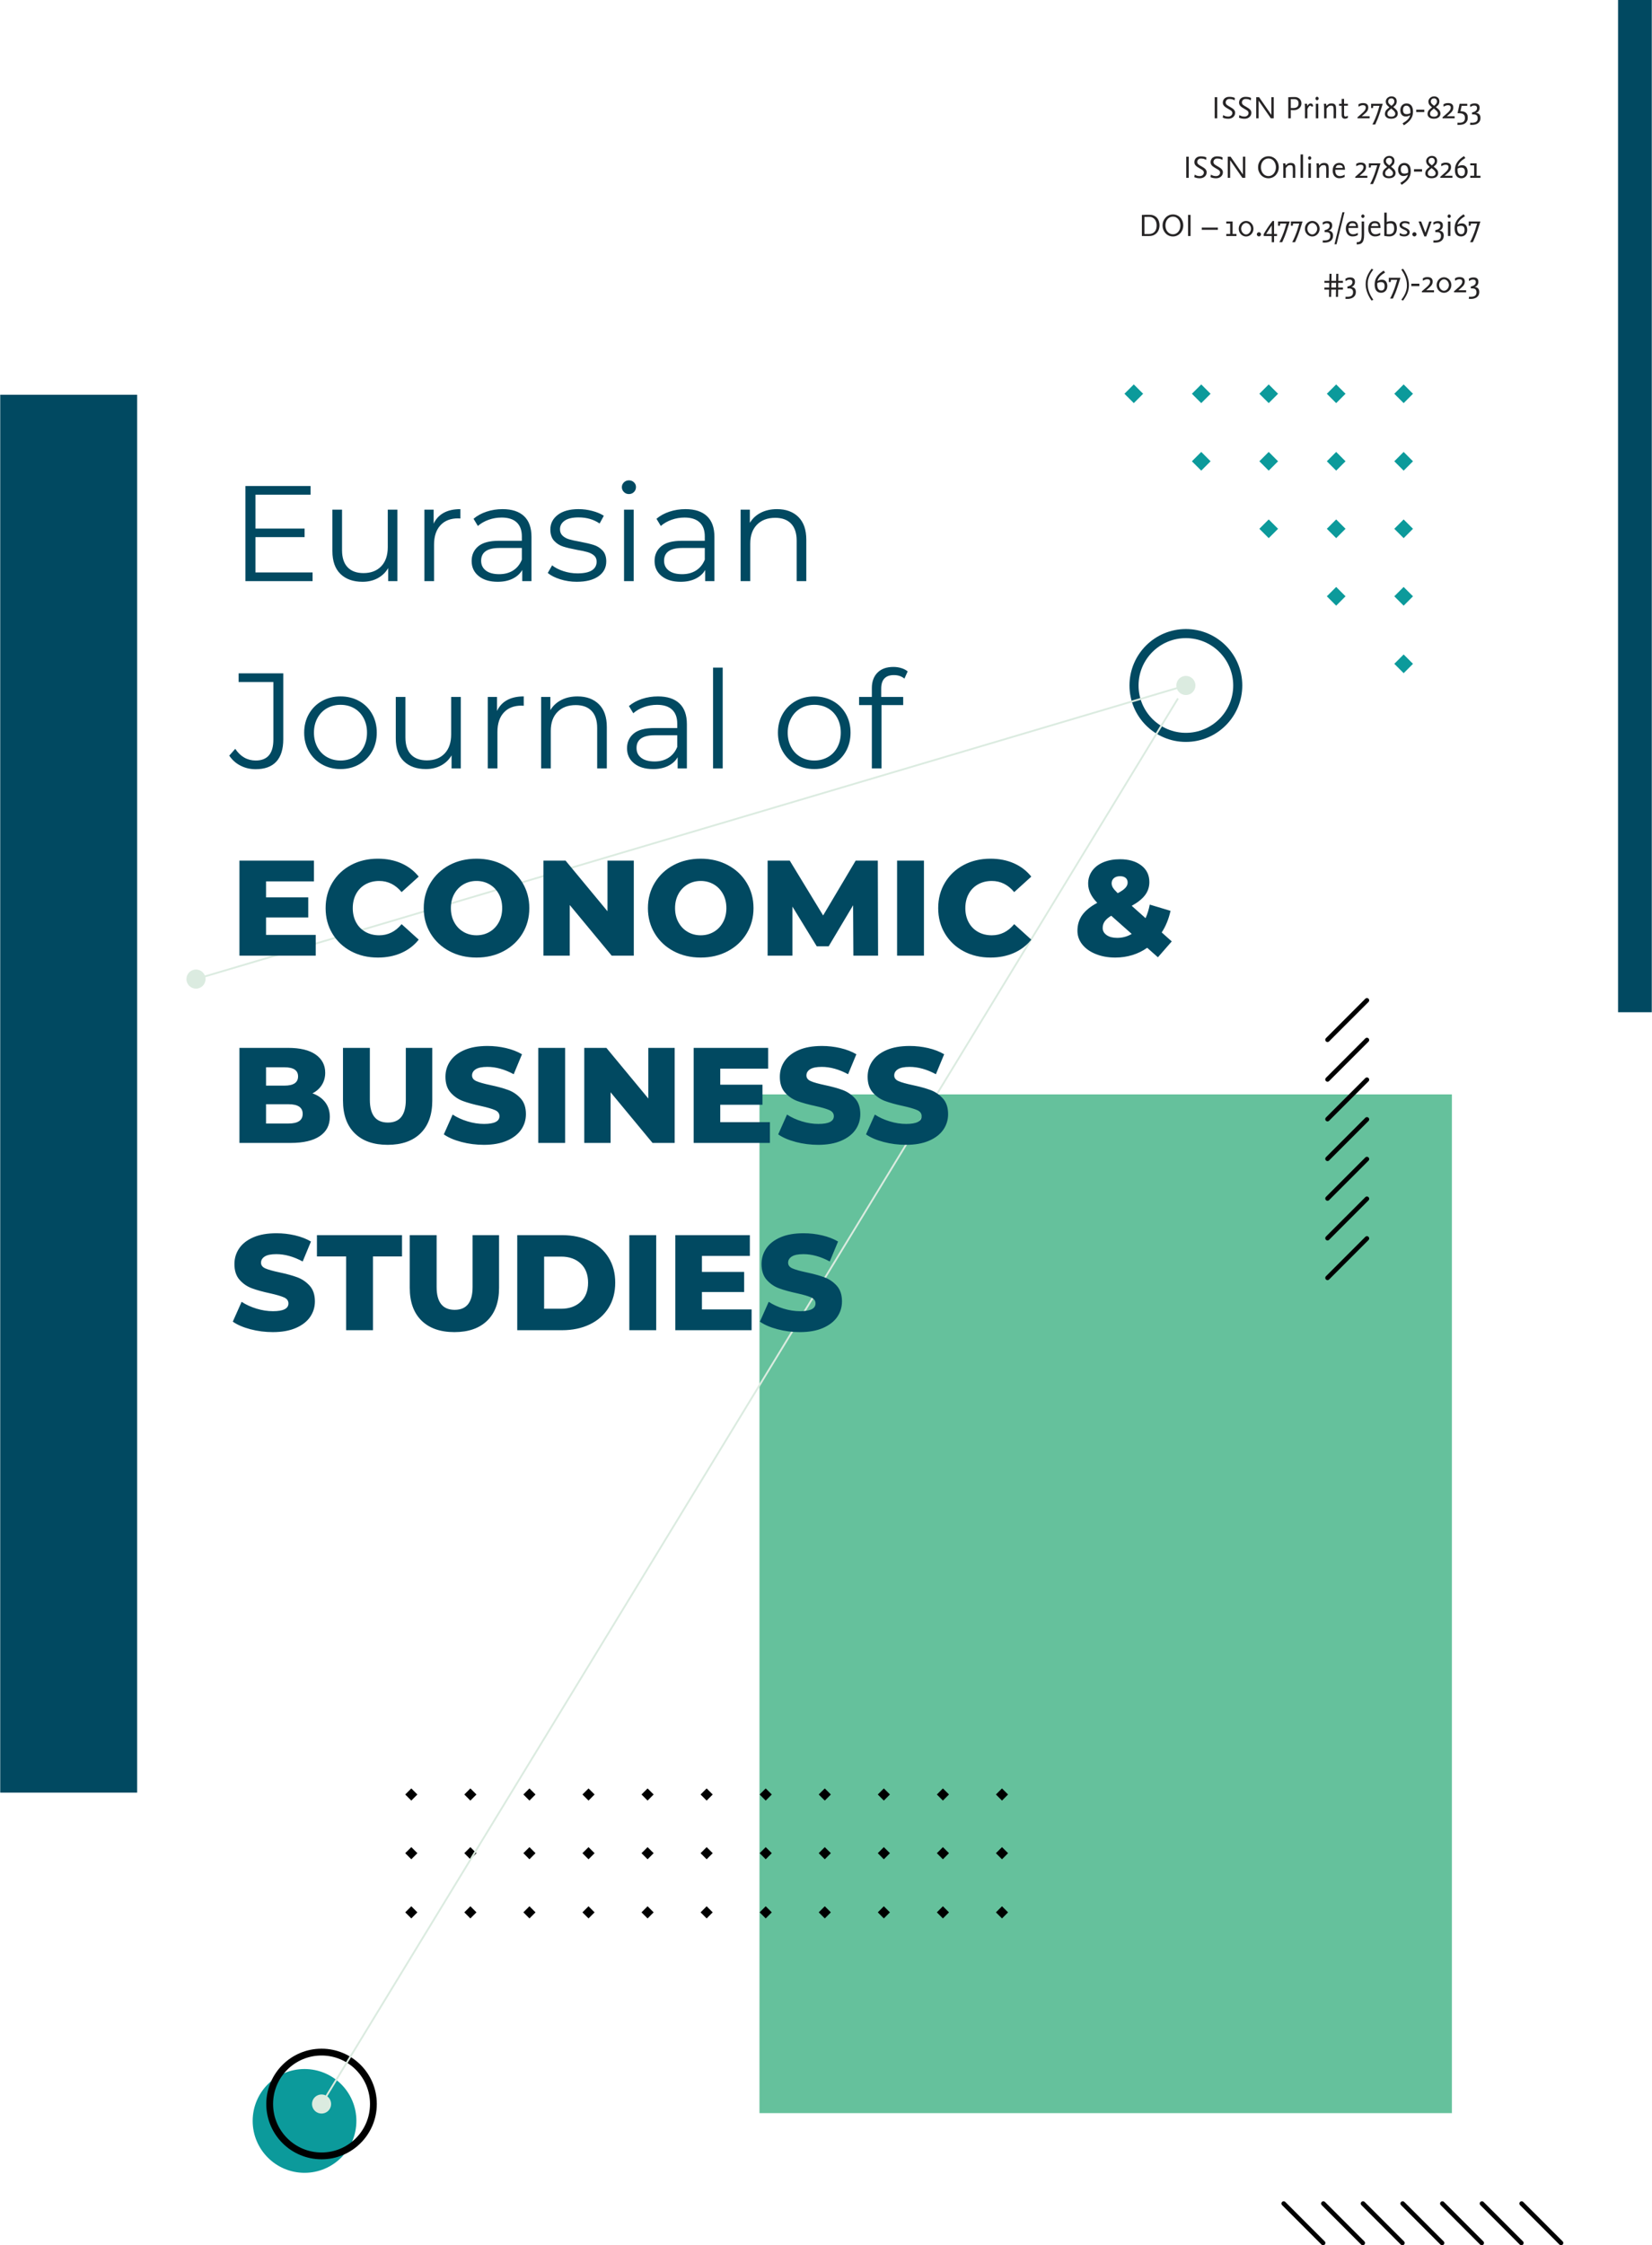
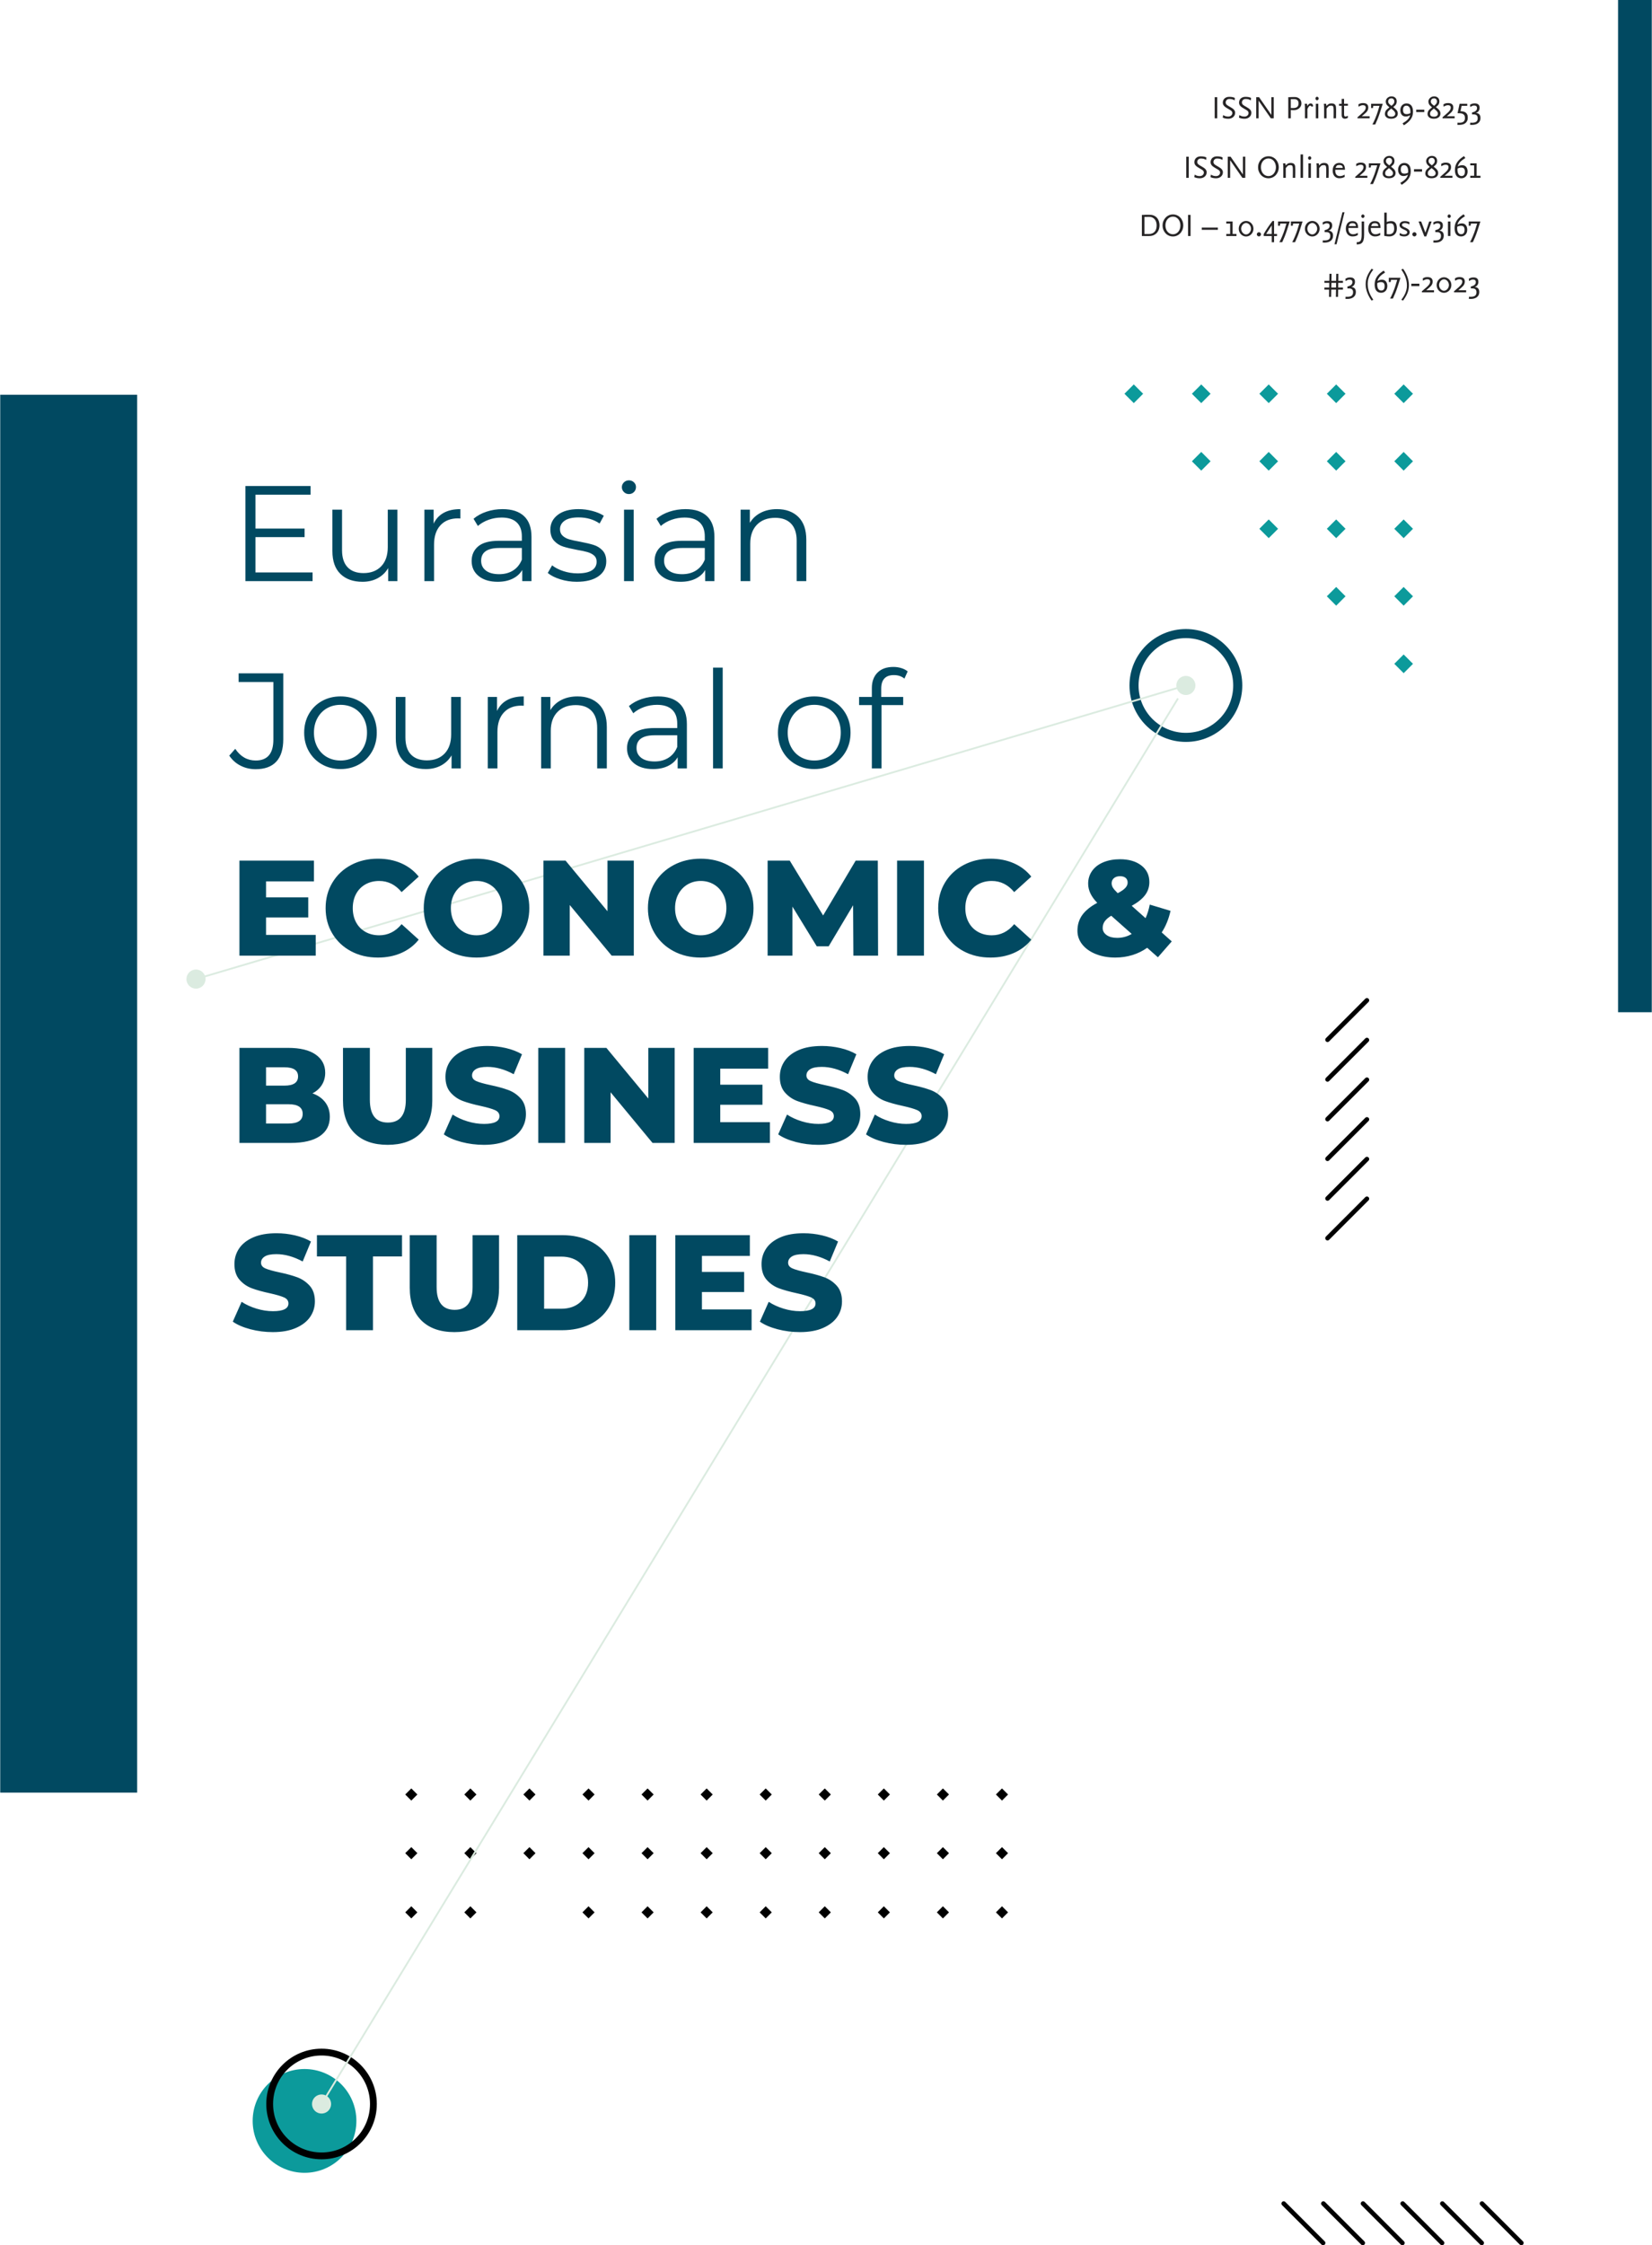
<svg xmlns="http://www.w3.org/2000/svg" xml:space="preserve" width="2150px" height="2920px" version="1.1" style="shape-rendering:geometricPrecision; text-rendering:geometricPrecision; image-rendering:optimizeQuality; fill-rule:evenodd; clip-rule:evenodd" viewBox="0 0 2149.61 2920.27">
  <defs>
    <style type="text/css">
   
    .str2 {stroke:#014961;stroke-width:11.81;stroke-miterlimit:22.926}
    .str0 {stroke:black;stroke-width:8.86;stroke-miterlimit:22.926}
    .str3 {stroke:#0C9A9B;stroke-width:8.86;stroke-miterlimit:22.926}
    .str1 {stroke:black;stroke-width:5.91;stroke-linecap:round;stroke-miterlimit:22.926}
    .fil4 {fill:none}
    .fil5 {fill:black}
    .fil3 {fill:#014961}
    .fil0 {fill:#0C9A9B}
    .fil1 {fill:#65C19C}
    .fil7 {fill:#014961;fill-rule:nonzero}
    .fil2 {fill:#262425;fill-rule:nonzero}
    .fil6 {fill:#DBEBE0;fill-rule:nonzero}
   
  </style>
  </defs>
  <g id="Layer_x0020_1">
    <path class="fil0" d="M396.07 2691.08c37.28,0 67.5,30.22 67.5,67.5 0,37.28 -30.22,67.5 -67.5,67.5 -37.28,0 -67.5,-30.22 -67.5,-67.5 0,-37.28 30.22,-67.5 67.5,-67.5z" />
-     <polygon class="fil1" points="988.22,1423.45 1889.47,1423.45 1889.47,2748.45 988.22,2748.45 " />
    <path class="fil2" d="M1580.74 153.86l0 -27.46 3.25 0 0 27.46 -3.25 0zm26.58 -7.25c0,1.31 -0.25,2.44 -0.77,3.42 -0.51,0.97 -1.18,1.78 -2,2.43 -0.82,0.66 -1.75,1.15 -2.79,1.48 -1.04,0.34 -2.09,0.5 -3.14,0.5 -1.53,0 -2.88,-0.11 -4.05,-0.35 -1.16,-0.24 -2.29,-0.61 -3.37,-1.11l0.5 -3.29c1.05,0.64 2.1,1.12 3.12,1.44 1.03,0.32 2.24,0.48 3.63,0.48 0.69,0 1.36,-0.11 2,-0.33 0.64,-0.23 1.19,-0.55 1.67,-0.96 0.47,-0.42 0.84,-0.9 1.12,-1.46 0.28,-0.56 0.42,-1.17 0.42,-1.83 0,-0.7 -0.16,-1.3 -0.46,-1.8 -0.31,-0.5 -0.7,-0.94 -1.19,-1.33 -0.48,-0.39 -1.04,-0.76 -1.67,-1.1 -0.62,-0.35 -1.25,-0.72 -1.89,-1.11l-0.92 -0.54c-0.78,-0.47 -1.54,-0.95 -2.29,-1.44 -0.75,-0.48 -1.42,-1.02 -2,-1.62 -0.58,-0.6 -1.06,-1.27 -1.42,-2 -0.36,-0.74 -0.54,-1.59 -0.54,-2.56 0,-1.06 0.19,-2.05 0.56,-2.98 0.38,-0.93 0.92,-1.74 1.63,-2.42 0.71,-0.68 1.58,-1.21 2.6,-1.6 1.03,-0.39 2.18,-0.59 3.46,-0.59 0.89,0 1.68,0.03 2.36,0.09 0.68,0.05 1.3,0.14 1.85,0.25 0.56,0.11 1.08,0.25 1.58,0.41 0.5,0.17 1.03,0.36 1.59,0.59l-0.21 3.29c-1.2,-0.72 -2.31,-1.21 -3.36,-1.46 -1.04,-0.25 -2.24,-0.38 -3.6,-0.38 -0.78,0 -1.46,0.14 -2.04,0.4 -0.58,0.26 -1.08,0.62 -1.48,1.06 -0.4,0.45 -0.7,0.94 -0.9,1.48 -0.19,0.54 -0.29,1.08 -0.29,1.61 0,0.72 0.16,1.34 0.48,1.87 0.32,0.53 0.74,1 1.25,1.42 0.52,0.41 1.09,0.8 1.73,1.16 0.64,0.37 1.29,0.74 1.96,1.13l0.62 0.37c0.78,0.48 1.55,0.95 2.3,1.42 0.75,0.47 1.41,1 2,1.58 0.58,0.59 1.05,1.23 1.41,1.94 0.36,0.71 0.54,1.52 0.54,2.44zm21.13 0c0,1.31 -0.26,2.44 -0.77,3.42 -0.52,0.97 -1.18,1.78 -2,2.43 -0.82,0.66 -1.75,1.15 -2.79,1.48 -1.05,0.34 -2.09,0.5 -3.15,0.5 -1.53,0 -2.87,-0.11 -4.04,-0.35 -1.17,-0.24 -2.29,-0.61 -3.38,-1.11l0.5 -3.29c1.06,0.64 2.1,1.12 3.13,1.44 1.03,0.32 2.24,0.48 3.62,0.48 0.7,0 1.36,-0.11 2,-0.33 0.64,-0.23 1.2,-0.55 1.67,-0.96 0.47,-0.42 0.85,-0.9 1.13,-1.46 0.27,-0.56 0.41,-1.17 0.41,-1.83 0,-0.7 -0.15,-1.3 -0.46,-1.8 -0.3,-0.5 -0.7,-0.94 -1.18,-1.33 -0.49,-0.39 -1.05,-0.76 -1.67,-1.1 -0.62,-0.35 -1.26,-0.72 -1.9,-1.11l-0.91 -0.54c-0.78,-0.47 -1.54,-0.95 -2.29,-1.44 -0.75,-0.48 -1.42,-1.02 -2,-1.62 -0.59,-0.6 -1.06,-1.27 -1.42,-2 -0.36,-0.74 -0.54,-1.59 -0.54,-2.56 0,-1.06 0.19,-2.05 0.56,-2.98 0.38,-0.93 0.92,-1.74 1.62,-2.42 0.71,-0.68 1.58,-1.21 2.61,-1.6 1.03,-0.39 2.18,-0.59 3.46,-0.59 0.89,0 1.67,0.03 2.35,0.09 0.68,0.05 1.3,0.14 1.86,0.25 0.55,0.11 1.08,0.25 1.58,0.41 0.5,0.17 1.03,0.36 1.58,0.59l-0.21 3.29c-1.19,-0.72 -2.31,-1.21 -3.35,-1.46 -1.04,-0.25 -2.24,-0.38 -3.6,-0.38 -0.78,0 -1.46,0.14 -2.05,0.4 -0.58,0.26 -1.07,0.62 -1.48,1.06 -0.4,0.45 -0.7,0.94 -0.89,1.48 -0.2,0.54 -0.29,1.08 -0.29,1.61 0,0.72 0.16,1.34 0.48,1.87 0.32,0.53 0.73,1 1.25,1.42 0.51,0.41 1.09,0.8 1.73,1.16 0.63,0.37 1.29,0.74 1.95,1.13l0.63 0.37c0.78,0.48 1.54,0.95 2.29,1.42 0.75,0.47 1.42,1 2,1.58 0.58,0.59 1.06,1.23 1.42,1.94 0.36,0.71 0.54,1.52 0.54,2.44zm25.33 7.25l-15.91 -22.96 0 22.96 -3.09 0 0 -27.46 3.71 0 16 23.04 0 -23.08 3.08 0 0 27.5 -3.79 0zm39.84 -19.29c0,1.3 -0.27,2.48 -0.82,3.54 -0.54,1.06 -1.26,1.97 -2.16,2.75 -0.9,0.78 -1.93,1.37 -3.07,1.79 -1.13,0.42 -2.29,0.63 -3.45,0.63l-0.79 0c-0.34,0 -0.71,-0.01 -1.13,-0.02 -0.42,-0.02 -0.84,-0.04 -1.27,-0.07 -0.43,-0.03 -0.81,-0.07 -1.15,-0.12l0 10.79 -3.29 0 0 -27.42 1.54 -0.08c0.53,-0.03 1.16,-0.06 1.88,-0.08 0.72,-0.03 1.42,-0.05 2.1,-0.07 0.68,-0.01 1.3,-0.02 1.86,-0.02l1.21 0c1.16,0 2.26,0.19 3.29,0.57 1.03,0.37 1.93,0.92 2.71,1.64 0.77,0.72 1.39,1.61 1.85,2.65 0.46,1.04 0.69,2.21 0.69,3.52zm-3.75 0c0,-1.95 -0.51,-3.37 -1.52,-4.27 -1.02,-0.91 -2.48,-1.36 -4.4,-1.36l-4.17 0.04 0 11.55 3.09 0c0.91,0 1.8,-0.09 2.64,-0.27 0.85,-0.18 1.6,-0.5 2.25,-0.96 0.66,-0.46 1.17,-1.07 1.54,-1.84 0.38,-0.76 0.57,-1.73 0.57,-2.89zm16.66 4.16c0,-0.05 -0.01,-0.15 -0.04,-0.31 -0.03,-0.15 -0.08,-0.3 -0.17,-0.46 -0.08,-0.15 -0.21,-0.28 -0.39,-0.39 -0.18,-0.11 -0.42,-0.17 -0.73,-0.17 -0.44,0 -0.86,0.16 -1.25,0.48 -0.39,0.32 -0.74,0.71 -1.06,1.17 -0.32,0.46 -0.61,0.94 -0.86,1.46 -0.25,0.51 -0.45,0.96 -0.62,1.35l0 12 -3.21 0 0 -13.71c0,-1 -0.03,-1.87 -0.08,-2.62 -0.06,-0.75 -0.14,-1.6 -0.25,-2.55l2.96 0 0.54 3c0.16,-0.41 0.38,-0.82 0.64,-1.22 0.27,-0.41 0.59,-0.78 0.96,-1.11 0.38,-0.33 0.79,-0.6 1.25,-0.81 0.46,-0.21 0.94,-0.31 1.44,-0.31 1.75,0 2.73,0.91 2.96,2.75 0.02,0.19 0.05,0.38 0.08,0.56 0.03,0.18 0.04,0.37 0.04,0.56l-2.21 0.33zm9.54 -10.66c0,0.58 -0.21,1.12 -0.64,1.62 -0.43,0.5 -0.94,0.75 -1.52,0.75 -0.56,0 -1.04,-0.24 -1.44,-0.73 -0.4,-0.48 -0.6,-1.03 -0.6,-1.64 0,-0.59 0.2,-1.11 0.6,-1.56 0.4,-0.46 0.88,-0.69 1.44,-0.69 0.58,0 1.09,0.23 1.52,0.69 0.43,0.45 0.64,0.97 0.64,1.56zm-3.7 25.79l0 -18.88 3.21 0 0 18.88 -3.21 0zm26.37 -6.75c0,0.61 0,1.24 -0.02,1.87 -0.01,0.64 -0.03,1.34 -0.04,2.11 -0.01,0.76 -0.04,1.69 -0.06,2.77l-3.17 0c0.03,-1.06 0.05,-1.94 0.06,-2.67 0.02,-0.72 0.02,-1.37 0.02,-1.96l0 -6.37c0,-0.39 -0.01,-0.78 -0.04,-1.17 -0.05,-0.72 -0.12,-1.35 -0.19,-1.89 -0.07,-0.54 -0.21,-1 -0.43,-1.36 -0.23,-0.36 -0.54,-0.63 -0.94,-0.81 -0.4,-0.18 -0.95,-0.27 -1.65,-0.27 -0.27,0 -0.56,0.02 -0.85,0.06 -0.29,0.04 -0.58,0.09 -0.85,0.13 -0.28,0.04 -0.52,0.09 -0.71,0.16 -0.2,0.07 -0.34,0.12 -0.42,0.15 -0.11,0.05 -0.29,0.2 -0.54,0.44 -0.25,0.23 -0.53,0.52 -0.84,0.85 -0.3,0.33 -0.61,0.68 -0.93,1.04 -0.32,0.36 -0.59,0.7 -0.81,1l0 12.67 -3.21 0 0 -13.63c0,-1.08 -0.04,-2.04 -0.11,-2.87 -0.07,-0.83 -0.14,-1.63 -0.23,-2.38l2.96 0 0.5 2.8c0.81,-0.95 1.7,-1.73 2.69,-2.36 0.99,-0.62 2.2,-0.94 3.64,-0.94 0.84,0 1.61,0.08 2.32,0.23 0.71,0.16 1.32,0.42 1.83,0.8 0.51,0.37 0.93,0.88 1.25,1.52 0.32,0.64 0.52,1.44 0.6,2.41 0.09,0.95 0.14,1.88 0.15,2.82 0.02,0.93 0.02,1.86 0.02,2.81l0 2.04zm15.38 6.08c-0.5,0.31 -1.12,0.59 -1.86,0.84 -0.73,0.25 -1.46,0.37 -2.18,0.37 -1.14,0 -2.11,-0.37 -2.9,-1.12 -0.79,-0.75 -1.19,-1.95 -1.19,-3.59l0 -12.16 -3.41 0 0 -2.5 3.41 0 0 -6.42 3.13 0 0 6.37 4.96 0 0 2.5 -4.96 0 0 11.17c0,1.03 0.14,1.78 0.43,2.25 0.3,0.47 0.8,0.71 1.52,0.71 0.48,0 0.94,-0.13 1.4,-0.38 0.46,-0.25 0.92,-0.48 1.4,-0.7l0.25 2.66zm12.46 0.67l0 -1.33 6.2 -5.42c1.73,-1.53 2.91,-2.83 3.57,-3.9 0.65,-1.07 0.98,-2.1 0.98,-3.1 0,-1.14 -0.32,-1.97 -0.96,-2.5 -0.64,-0.53 -1.56,-0.79 -2.75,-0.79 -0.89,0 -1.81,0.18 -2.77,0.54 -0.96,0.36 -1.91,0.85 -2.86,1.46l-0.25 -3.04c0.45,-0.25 0.86,-0.48 1.25,-0.69 0.39,-0.21 0.81,-0.39 1.25,-0.54 0.45,-0.16 0.94,-0.27 1.48,-0.36 0.54,-0.08 1.2,-0.12 1.98,-0.12 1.06,0 2.01,0.1 2.88,0.31 0.86,0.21 1.59,0.55 2.18,1.02 0.6,0.47 1.06,1.08 1.38,1.83 0.32,0.75 0.48,1.67 0.48,2.75 0,1.34 -0.31,2.6 -0.92,3.78 -0.61,1.18 -1.65,2.39 -3.12,3.64l-4.38 3.79 10.17 0 0 2.67 -15.79 0zm29.12 -7.13c-0.89,2.73 -1.82,5.32 -2.81,7.78 -0.99,2.45 -2.06,4.93 -3.23,7.43l-3.71 0c0.5,-0.89 1.08,-2.01 1.73,-3.37 0.65,-1.36 1.31,-2.83 1.96,-4.4 0.65,-1.57 1.28,-3.18 1.89,-4.83 0.62,-1.65 1.14,-3.23 1.59,-4.73l2.08 -6.96 -8.04 0 -0.5 2.88 -2.38 0 0 -5.55 15.17 0 -3.75 11.75zm23.33 0.92c0,2.06 -0.76,3.7 -2.29,4.92 -1.53,1.22 -3.64,1.83 -6.33,1.83 -2.56,0 -4.56,-0.57 -6,-1.73 -1.44,-1.15 -2.17,-2.69 -2.17,-4.6 0,-0.86 0.22,-1.86 0.65,-2.98 0.43,-1.13 1.21,-2.16 2.35,-3.11l2.88 -2.37 -1.34 -1.17c-1.36,-1.14 -2.27,-2.21 -2.72,-3.23 -0.46,-1.01 -0.69,-2.09 -0.69,-3.23 0,-0.86 0.19,-1.68 0.58,-2.47 0.39,-0.8 0.92,-1.5 1.58,-2.13 0.67,-0.62 1.46,-1.12 2.36,-1.5 0.9,-0.37 1.88,-0.56 2.94,-0.56 0.91,0 1.79,0.14 2.62,0.41 0.83,0.28 1.56,0.69 2.19,1.23 0.62,0.55 1.12,1.22 1.48,2.02 0.36,0.81 0.54,1.73 0.54,2.75 0,0.98 -0.15,1.95 -0.44,2.92 -0.29,0.97 -0.94,1.9 -1.94,2.79l-2.12 1.88c0.67,0.55 1.35,1.11 2.06,1.66 0.71,0.56 1.34,1.16 1.9,1.8 0.55,0.64 1.01,1.35 1.37,2.14 0.36,0.79 0.54,1.7 0.54,2.73zm-3.29 0.08c0,-0.8 -0.3,-1.61 -0.89,-2.43 -0.6,-0.82 -1.34,-1.59 -2.23,-2.32l-2.13 -1.79 -2.71 2.34c-0.63,0.55 -1.17,1.14 -1.6,1.77 -0.43,0.62 -0.65,1.45 -0.65,2.48 0,1.55 0.47,2.61 1.4,3.16 0.93,0.56 2.12,0.84 3.56,0.84 1.75,0 3.06,-0.37 3.94,-1.11 0.88,-0.73 1.31,-1.71 1.31,-2.94zm-1.21 -15.87c-0.02,-1.17 -0.39,-2.12 -1.1,-2.85 -0.71,-0.74 -1.58,-1.11 -2.6,-1.11 -1.34,0 -2.39,0.38 -3.15,1.13 -0.76,0.75 -1.15,1.76 -1.15,3.04 0,0.5 0.06,0.93 0.17,1.29 0.11,0.36 0.29,0.71 0.52,1.04 0.24,0.33 0.55,0.68 0.94,1.04 0.39,0.36 0.86,0.77 1.42,1.21l1.2 1 1.84 -1.67c0.83,-0.75 1.36,-1.48 1.58,-2.2 0.22,-0.73 0.33,-1.36 0.33,-1.92zm24.3 13.54c0,1.97 -0.27,3.77 -0.8,5.4 -0.52,1.62 -1.29,3.14 -2.31,4.54 -1.01,1.4 -2.26,2.73 -3.73,3.98 -1.47,1.25 -3.14,2.46 -5,3.62l-1.75 -2.5c1.11,-0.69 2.2,-1.4 3.27,-2.12 1.07,-0.72 2.05,-1.5 2.92,-2.34 0.87,-0.83 1.63,-1.74 2.27,-2.75 0.64,-1 1.11,-2.15 1.42,-3.45 -0.89,0.58 -1.81,1.02 -2.77,1.31 -0.96,0.29 -2,0.44 -3.11,0.44 -1.16,0 -2.18,-0.22 -3.04,-0.65 -0.86,-0.43 -1.58,-1.02 -2.15,-1.77 -0.56,-0.75 -1,-1.63 -1.29,-2.65 -0.29,-1.01 -0.43,-2.09 -0.43,-3.23 0,-1.25 0.19,-2.4 0.58,-3.47 0.39,-1.07 0.94,-1.99 1.64,-2.75 0.71,-0.77 1.56,-1.37 2.55,-1.82 0.98,-0.44 2.07,-0.66 3.27,-0.66 2.61,0 4.67,0.89 6.19,2.66 1.51,1.78 2.27,4.52 2.27,8.21zm-3.38 -0.29c0,-1 -0.1,-1.97 -0.29,-2.9 -0.2,-0.93 -0.5,-1.75 -0.92,-2.45 -0.41,-0.71 -0.96,-1.28 -1.62,-1.69 -0.67,-0.42 -1.48,-0.63 -2.42,-0.63 -0.83,0 -1.53,0.16 -2.1,0.48 -0.57,0.32 -1.02,0.74 -1.36,1.25 -0.33,0.52 -0.57,1.11 -0.71,1.79 -0.13,0.68 -0.2,1.37 -0.2,2.07 0,1.75 0.36,3.08 1.08,4 0.72,0.91 1.9,1.37 3.54,1.37 0.97,0 1.85,-0.11 2.65,-0.33 0.79,-0.22 1.55,-0.53 2.27,-0.92 0.03,-0.3 0.05,-0.62 0.06,-0.96 0.01,-0.33 0.02,-0.69 0.02,-1.08zm7.58 0.67l0 -3.13 10.5 0 0 3.13 -10.5 0zm31.5 1.87c0,2.06 -0.76,3.7 -2.29,4.92 -1.53,1.22 -3.64,1.83 -6.33,1.83 -2.56,0 -4.56,-0.57 -6,-1.73 -1.44,-1.15 -2.17,-2.69 -2.17,-4.6 0,-0.86 0.22,-1.86 0.65,-2.98 0.43,-1.13 1.21,-2.16 2.35,-3.11l2.88 -2.37 -1.34 -1.17c-1.36,-1.14 -2.27,-2.21 -2.72,-3.23 -0.46,-1.01 -0.69,-2.09 -0.69,-3.23 0,-0.86 0.19,-1.68 0.58,-2.47 0.39,-0.8 0.92,-1.5 1.58,-2.13 0.67,-0.62 1.46,-1.12 2.36,-1.5 0.9,-0.37 1.88,-0.56 2.94,-0.56 0.91,0 1.79,0.14 2.62,0.41 0.83,0.28 1.56,0.69 2.19,1.23 0.62,0.55 1.12,1.22 1.48,2.02 0.36,0.81 0.54,1.73 0.54,2.75 0,0.98 -0.15,1.95 -0.44,2.92 -0.29,0.97 -0.94,1.9 -1.94,2.79l-2.12 1.88c0.67,0.55 1.35,1.11 2.06,1.66 0.71,0.56 1.34,1.16 1.9,1.8 0.55,0.64 1.01,1.35 1.37,2.14 0.36,0.79 0.54,1.7 0.54,2.73zm-3.29 0.08c0,-0.8 -0.3,-1.61 -0.89,-2.43 -0.6,-0.82 -1.34,-1.59 -2.23,-2.32l-2.13 -1.79 -2.71 2.34c-0.64,0.55 -1.17,1.14 -1.6,1.77 -0.43,0.62 -0.65,1.45 -0.65,2.48 0,1.55 0.47,2.61 1.4,3.16 0.93,0.56 2.12,0.84 3.56,0.84 1.75,0 3.06,-0.37 3.94,-1.11 0.88,-0.73 1.31,-1.71 1.31,-2.94zm-1.21 -15.87c-0.02,-1.17 -0.39,-2.12 -1.1,-2.85 -0.71,-0.74 -1.58,-1.11 -2.6,-1.11 -1.34,0 -2.39,0.38 -3.15,1.13 -0.76,0.75 -1.15,1.76 -1.15,3.04 0,0.5 0.06,0.93 0.17,1.29 0.11,0.36 0.29,0.71 0.52,1.04 0.24,0.33 0.55,0.68 0.94,1.04 0.39,0.36 0.86,0.77 1.42,1.21l1.2 1 1.84 -1.67c0.83,-0.75 1.36,-1.48 1.58,-2.2 0.22,-0.73 0.33,-1.36 0.33,-1.92zm7.21 22l0 -1.33 6.21 -5.42c1.72,-1.53 2.91,-2.83 3.56,-3.9 0.66,-1.07 0.98,-2.1 0.98,-3.1 0,-1.14 -0.32,-1.97 -0.96,-2.5 -0.63,-0.53 -1.55,-0.79 -2.75,-0.79 -0.88,0 -1.81,0.18 -2.77,0.54 -0.95,0.36 -1.91,0.85 -2.85,1.46l-0.25 -3.04c0.44,-0.25 0.86,-0.48 1.25,-0.69 0.39,-0.21 0.8,-0.39 1.25,-0.54 0.44,-0.16 0.94,-0.27 1.48,-0.36 0.54,-0.08 1.2,-0.12 1.98,-0.12 1.05,0 2.01,0.1 2.87,0.31 0.86,0.21 1.59,0.55 2.19,1.02 0.6,0.47 1.06,1.08 1.37,1.83 0.32,0.75 0.48,1.67 0.48,2.75 0,1.34 -0.3,2.6 -0.91,3.78 -0.61,1.18 -1.66,2.39 -3.13,3.64l-4.37 3.79 10.16 0 0 2.67 -15.79 0zm32.88 -0.96c0,1.83 -0.31,3.36 -0.94,4.58 -0.62,1.23 -1.46,2.21 -2.5,2.94 -1.04,0.74 -2.24,1.26 -3.6,1.56 -1.36,0.31 -2.78,0.46 -4.25,0.46 -0.25,0 -0.6,0 -1.04,-0.02 -0.45,-0.01 -0.87,-0.05 -1.26,-0.1l0.25 -2.79c0.42,0.05 0.91,0.09 1.48,0.1 0.57,0.01 1,0.02 1.27,0.02 4.62,0 6.92,-2.03 6.92,-6.08 0,-1.53 -0.26,-2.72 -0.77,-3.56 -0.51,-0.85 -1.21,-1.48 -2.1,-1.9 -0.89,-0.42 -1.92,-0.67 -3.09,-0.75 -1.16,-0.08 -2.39,-0.13 -3.66,-0.13l2.66 -12.25 9.96 0 0 2.67 -7.33 0 -1.5 7.04c1.16,0 2.32,0.11 3.46,0.34 1.14,0.22 2.16,0.63 3.06,1.23 0.9,0.59 1.62,1.43 2.17,2.5 0.54,1.07 0.81,2.45 0.81,4.14zm16.54 0.58c0,1.51 -0.28,2.81 -0.83,3.92 -0.56,1.11 -1.33,2.04 -2.32,2.79 -0.98,0.75 -2.15,1.32 -3.5,1.69 -1.34,0.38 -2.79,0.56 -4.35,0.56 -0.72,0 -1.58,-0.04 -2.58,-0.12l0.25 -2.79c0.41,0.05 0.78,0.09 1.1,0.1 0.32,0.01 0.63,0.02 0.94,0.02 1.05,0 2.05,-0.07 2.98,-0.23 0.93,-0.15 1.74,-0.44 2.43,-0.87 0.7,-0.43 1.25,-1.03 1.65,-1.79 0.4,-0.77 0.6,-1.76 0.6,-2.98 0,-1 -0.13,-1.82 -0.41,-2.46 -0.28,-0.64 -0.66,-1.15 -1.15,-1.52 -0.48,-0.38 -1.07,-0.64 -1.75,-0.79 -0.68,-0.16 -1.42,-0.23 -2.23,-0.23l-1.83 0 0 -2.46c0.78,-0.2 1.56,-0.43 2.33,-0.71 0.78,-0.28 1.48,-0.63 2.09,-1.06 0.61,-0.43 1.11,-0.96 1.5,-1.59 0.38,-0.62 0.58,-1.38 0.58,-2.27 0,-1.22 -0.33,-2.1 -1,-2.64 -0.67,-0.54 -1.61,-0.82 -2.83,-0.82 -0.78,0 -1.62,0.2 -2.5,0.59 -0.89,0.39 -1.73,0.86 -2.5,1.41l-0.25 -3.04c0.61,-0.33 1.16,-0.61 1.64,-0.83 0.49,-0.22 0.96,-0.4 1.42,-0.52 0.46,-0.13 0.93,-0.22 1.42,-0.27 0.48,-0.06 1.04,-0.09 1.68,-0.09 1.95,0 3.47,0.46 4.59,1.36 1.11,0.9 1.66,2.35 1.66,4.35 0,1.67 -0.41,3.08 -1.23,4.23 -0.82,1.16 -1.98,1.97 -3.48,2.44 0.81,0.08 1.57,0.26 2.3,0.52 0.72,0.26 1.34,0.65 1.87,1.17 0.53,0.51 0.95,1.17 1.25,1.98 0.31,0.8 0.46,1.79 0.46,2.95z" />
    <path class="fil2" d="M1543.7 231.29l0 -27.46 3.25 0 0 27.46 -3.25 0zm26.58 -7.25c0,1.31 -0.26,2.45 -0.77,3.42 -0.51,0.97 -1.18,1.78 -2,2.44 -0.82,0.65 -1.75,1.14 -2.79,1.48 -1.04,0.33 -2.09,0.5 -3.15,0.5 -1.53,0 -2.87,-0.12 -4.04,-0.36 -1.17,-0.23 -2.29,-0.6 -3.37,-1.1l0.5 -3.29c1.05,0.63 2.09,1.11 3.12,1.43 1.03,0.32 2.24,0.48 3.63,0.48 0.69,0 1.36,-0.11 2,-0.33 0.63,-0.22 1.19,-0.54 1.66,-0.96 0.47,-0.42 0.85,-0.9 1.13,-1.46 0.28,-0.55 0.41,-1.16 0.41,-1.83 0,-0.7 -0.15,-1.29 -0.45,-1.79 -0.31,-0.5 -0.71,-0.95 -1.19,-1.34 -0.49,-0.38 -1.04,-0.75 -1.67,-1.1 -0.62,-0.35 -1.25,-0.72 -1.89,-1.1l-0.92 -0.55c-0.78,-0.47 -1.54,-0.95 -2.29,-1.43 -0.75,-0.49 -1.42,-1.03 -2,-1.63 -0.59,-0.59 -1.06,-1.26 -1.42,-2 -0.36,-0.73 -0.54,-1.59 -0.54,-2.56 0,-1.06 0.19,-2.05 0.56,-2.98 0.38,-0.93 0.92,-1.74 1.63,-2.42 0.71,-0.68 1.57,-1.21 2.6,-1.6 1.03,-0.39 2.18,-0.58 3.46,-0.58 0.89,0 1.67,0.02 2.35,0.08 0.68,0.05 1.3,0.14 1.86,0.25 0.55,0.11 1.08,0.25 1.58,0.42 0.5,0.16 1.03,0.36 1.58,0.58l-0.2 3.29c-1.2,-0.72 -2.32,-1.21 -3.36,-1.46 -1.04,-0.25 -2.24,-0.37 -3.6,-0.37 -0.78,0 -1.46,0.13 -2.04,0.39 -0.59,0.27 -1.08,0.62 -1.48,1.07 -0.41,0.44 -0.7,0.93 -0.9,1.47 -0.19,0.55 -0.29,1.08 -0.29,1.61 0,0.72 0.16,1.35 0.48,1.87 0.32,0.53 0.73,1 1.25,1.42 0.51,0.42 1.09,0.81 1.73,1.17 0.64,0.36 1.29,0.73 1.96,1.12l0.62 0.38c0.78,0.47 1.54,0.94 2.29,1.41 0.75,0.48 1.42,1 2,1.59 0.59,0.58 1.06,1.23 1.42,1.94 0.36,0.7 0.54,1.52 0.54,2.43zm21.13 0c0,1.31 -0.26,2.45 -0.78,3.42 -0.51,0.97 -1.18,1.78 -1.99,2.44 -0.82,0.65 -1.76,1.14 -2.8,1.48 -1.04,0.33 -2.09,0.5 -3.14,0.5 -1.53,0 -2.88,-0.12 -4.04,-0.36 -1.17,-0.23 -2.3,-0.6 -3.38,-1.1l0.5 -3.29c1.06,0.63 2.1,1.11 3.13,1.43 1.02,0.32 2.23,0.48 3.62,0.48 0.7,0 1.36,-0.11 2,-0.33 0.64,-0.22 1.2,-0.54 1.67,-0.96 0.47,-0.42 0.85,-0.9 1.12,-1.46 0.28,-0.55 0.42,-1.16 0.42,-1.83 0,-0.7 -0.15,-1.29 -0.46,-1.79 -0.3,-0.5 -0.7,-0.95 -1.19,-1.34 -0.48,-0.38 -1.04,-0.75 -1.66,-1.1 -0.63,-0.35 -1.26,-0.72 -1.9,-1.1l-0.92 -0.55c-0.77,-0.47 -1.54,-0.95 -2.29,-1.43 -0.75,-0.49 -1.41,-1.03 -2,-1.63 -0.58,-0.59 -1.05,-1.26 -1.41,-2 -0.36,-0.73 -0.55,-1.59 -0.55,-2.56 0,-1.06 0.19,-2.05 0.57,-2.98 0.37,-0.93 0.91,-1.74 1.62,-2.42 0.71,-0.68 1.58,-1.21 2.61,-1.6 1.02,-0.39 2.18,-0.58 3.45,-0.58 0.89,0 1.68,0.02 2.36,0.08 0.68,0.05 1.3,0.14 1.85,0.25 0.56,0.11 1.09,0.25 1.59,0.42 0.5,0.16 1.02,0.36 1.58,0.58l-0.21 3.29c-1.19,-0.72 -2.31,-1.21 -3.35,-1.46 -1.04,-0.25 -2.25,-0.37 -3.61,-0.37 -0.77,0 -1.46,0.13 -2.04,0.39 -0.58,0.27 -1.08,0.62 -1.48,1.07 -0.4,0.44 -0.7,0.93 -0.89,1.47 -0.2,0.55 -0.3,1.08 -0.3,1.61 0,0.72 0.16,1.35 0.48,1.87 0.32,0.53 0.74,1 1.25,1.42 0.52,0.42 1.09,0.81 1.73,1.17 0.64,0.36 1.29,0.73 1.96,1.12l0.63 0.38c0.77,0.47 1.54,0.94 2.29,1.41 0.75,0.48 1.41,1 2,1.59 0.58,0.58 1.05,1.23 1.41,1.94 0.37,0.7 0.55,1.52 0.55,2.43zm25.33 7.25l-15.92 -22.96 0 22.96 -3.08 0 0 -27.46 3.71 0 16 23.05 0 -23.09 3.08 0 0 27.5 -3.79 0zm47.42 -13.75c0,1.89 -0.33,3.7 -0.98,5.42 -0.66,1.72 -1.57,3.24 -2.75,4.56 -1.18,1.32 -2.6,2.38 -4.25,3.17 -1.65,0.79 -3.47,1.19 -5.44,1.19 -2,0 -3.83,-0.39 -5.5,-1.15 -1.67,-0.76 -3.1,-1.81 -4.29,-3.12 -1.2,-1.32 -2.13,-2.85 -2.79,-4.57 -0.67,-1.72 -1,-3.54 -1,-5.46 0,-1.91 0.33,-3.73 1,-5.45 0.66,-1.73 1.59,-3.25 2.79,-4.57 1.19,-1.32 2.62,-2.36 4.29,-3.14 1.67,-0.78 3.5,-1.17 5.5,-1.17 1.97,0 3.79,0.38 5.44,1.15 1.65,0.76 3.07,1.8 4.25,3.1 1.18,1.31 2.09,2.83 2.75,4.56 0.65,1.74 0.98,3.57 0.98,5.48zm-3.75 0c0,-1.52 -0.23,-2.98 -0.69,-4.35 -0.46,-1.38 -1.1,-2.59 -1.94,-3.65 -0.83,-1.05 -1.84,-1.89 -3.04,-2.52 -1.19,-0.62 -2.53,-0.94 -4,-0.94 -1.47,0 -2.81,0.3 -4.02,0.9 -1.21,0.6 -2.24,1.41 -3.1,2.44 -0.87,1.03 -1.53,2.24 -2,3.64 -0.48,1.41 -0.71,2.9 -0.71,4.48 0,1.59 0.23,3.08 0.71,4.48 0.47,1.4 1.13,2.63 2,3.67 0.86,1.04 1.89,1.86 3.1,2.46 1.21,0.59 2.55,0.89 4.02,0.89 1.47,0 2.81,-0.31 4,-0.93 1.2,-0.63 2.21,-1.46 3.04,-2.5 0.84,-1.05 1.48,-2.26 1.94,-3.65 0.46,-1.39 0.69,-2.86 0.69,-4.42zm25.25 7c0,0.61 -0.01,1.24 -0.02,1.88 -0.02,0.64 -0.03,1.34 -0.05,2.1 -0.01,0.77 -0.03,1.69 -0.06,2.77l-3.16 0c0.02,-1.05 0.04,-1.94 0.06,-2.66 0.01,-0.73 0.02,-1.38 0.02,-1.96l0 -6.38c0,-0.39 -0.02,-0.78 -0.04,-1.16 -0.06,-0.73 -0.12,-1.36 -0.19,-1.9 -0.07,-0.54 -0.22,-0.99 -0.44,-1.35 -0.22,-0.37 -0.53,-0.64 -0.93,-0.82 -0.41,-0.18 -0.96,-0.27 -1.65,-0.27 -0.28,0 -0.56,0.02 -0.86,0.07 -0.29,0.04 -0.57,0.08 -0.85,0.12 -0.28,0.04 -0.51,0.1 -0.71,0.17 -0.19,0.07 -0.33,0.12 -0.41,0.14 -0.12,0.06 -0.3,0.2 -0.55,0.44 -0.25,0.24 -0.52,0.52 -0.83,0.85 -0.3,0.34 -0.62,0.68 -0.94,1.05 -0.32,0.36 -0.59,0.69 -0.81,1l0 12.66 -3.21 0 0 -13.62c0,-1.09 -0.03,-2.04 -0.1,-2.88 -0.07,-0.83 -0.15,-1.62 -0.23,-2.37l2.96 0 0.5 2.79c0.8,-0.95 1.7,-1.73 2.68,-2.36 0.99,-0.62 2.21,-0.93 3.65,-0.93 0.83,0 1.6,0.07 2.31,0.23 0.71,0.15 1.32,0.41 1.84,0.79 0.51,0.37 0.93,0.88 1.25,1.52 0.32,0.64 0.52,1.44 0.6,2.42 0.08,0.94 0.13,1.88 0.15,2.81 0.01,0.93 0.02,1.87 0.02,2.81l0 2.04zm6.83 6.75l0 -30.41 3.21 0 0 30.41 -3.21 0zm13.96 -25.79c0,0.58 -0.22,1.13 -0.65,1.63 -0.43,0.5 -0.93,0.75 -1.52,0.75 -0.55,0 -1.03,-0.25 -1.44,-0.73 -0.4,-0.49 -0.6,-1.04 -0.6,-1.65 0,-0.58 0.2,-1.1 0.6,-1.56 0.41,-0.46 0.89,-0.69 1.44,-0.69 0.59,0 1.09,0.23 1.52,0.69 0.43,0.46 0.65,0.98 0.65,1.56zm-3.71 25.79l0 -18.87 3.21 0 0 18.87 -3.21 0zm26.38 -6.75c0,0.61 -0.01,1.24 -0.02,1.88 -0.02,0.64 -0.03,1.34 -0.05,2.1 -0.01,0.77 -0.03,1.69 -0.06,2.77l-3.17 0c0.03,-1.05 0.05,-1.94 0.07,-2.66 0.01,-0.73 0.02,-1.38 0.02,-1.96l0 -6.38c0,-0.39 -0.02,-0.78 -0.04,-1.16 -0.06,-0.73 -0.12,-1.36 -0.19,-1.9 -0.07,-0.54 -0.22,-0.99 -0.44,-1.35 -0.22,-0.37 -0.53,-0.64 -0.94,-0.82 -0.4,-0.18 -0.95,-0.27 -1.64,-0.27 -0.28,0 -0.56,0.02 -0.86,0.07 -0.29,0.04 -0.57,0.08 -0.85,0.12 -0.28,0.04 -0.51,0.1 -0.71,0.17 -0.19,0.07 -0.33,0.12 -0.42,0.14 -0.11,0.06 -0.29,0.2 -0.54,0.44 -0.25,0.24 -0.53,0.52 -0.83,0.85 -0.31,0.34 -0.62,0.68 -0.94,1.05 -0.32,0.36 -0.59,0.69 -0.81,1l0 12.66 -3.21 0 0 -13.62c0,-1.09 -0.03,-2.04 -0.1,-2.88 -0.07,-0.83 -0.15,-1.62 -0.23,-2.37l2.96 0 0.5 2.79c0.8,-0.95 1.7,-1.73 2.68,-2.36 0.99,-0.62 2.2,-0.93 3.65,-0.93 0.83,0 1.6,0.07 2.31,0.23 0.71,0.15 1.32,0.41 1.83,0.79 0.52,0.37 0.94,0.88 1.26,1.52 0.31,0.64 0.52,1.44 0.6,2.42 0.08,0.94 0.13,1.88 0.15,2.81 0.01,0.93 0.02,1.87 0.02,2.81l0 2.04zm8.58 -3.71c-0.06,0.23 -0.08,0.39 -0.08,0.5l0 0.55c0,2.3 0.53,4.07 1.6,5.31 1.07,1.24 2.59,1.85 4.56,1.85 0.56,0 1.13,-0.05 1.71,-0.16 0.58,-0.11 1.14,-0.26 1.67,-0.44 0.52,-0.18 1.01,-0.39 1.46,-0.63 0.44,-0.23 0.8,-0.48 1.08,-0.73l0.25 2.92c-0.83,0.53 -1.79,0.97 -2.88,1.31 -1.08,0.35 -2.51,0.52 -4.29,0.52 -1.19,0 -2.3,-0.22 -3.33,-0.66 -1.03,-0.45 -1.93,-1.09 -2.69,-1.94 -0.76,-0.85 -1.37,-1.88 -1.81,-3.1 -0.45,-1.23 -0.67,-2.63 -0.67,-4.21 0,-1.61 0.21,-3.04 0.63,-4.29 0.41,-1.25 1,-2.3 1.75,-3.15 0.75,-0.85 1.64,-1.49 2.66,-1.92 1.03,-0.43 2.16,-0.64 3.38,-0.64 2.8,0 4.77,0.74 5.9,2.23 1.12,1.48 1.68,3.71 1.68,6.68l-12.58 0zm9.67 -2.5c-0.06,-0.83 -0.23,-1.49 -0.5,-1.97 -0.28,-0.49 -0.64,-0.87 -1.09,-1.13 -0.44,-0.26 -0.95,-0.43 -1.52,-0.5 -0.57,-0.07 -1.16,-0.1 -1.77,-0.1 -0.44,0 -0.94,0.07 -1.5,0.2 -0.55,0.14 -0.89,0.27 -1,0.38 -0.05,0.06 -0.17,0.16 -0.33,0.31 -0.17,0.16 -0.34,0.36 -0.52,0.63 -0.18,0.26 -0.37,0.57 -0.57,0.93 -0.19,0.37 -0.34,0.78 -0.45,1.25l9.25 0zm16.29 12.96l0 -1.33 6.21 -5.42c1.72,-1.53 2.91,-2.82 3.56,-3.89 0.65,-1.07 0.98,-2.11 0.98,-3.11 0,-1.14 -0.32,-1.97 -0.96,-2.5 -0.64,-0.52 -1.55,-0.79 -2.75,-0.79 -0.89,0 -1.81,0.18 -2.77,0.54 -0.96,0.36 -1.91,0.85 -2.85,1.46l-0.26 -3.04c0.45,-0.25 0.87,-0.48 1.25,-0.69 0.39,-0.21 0.81,-0.39 1.26,-0.54 0.44,-0.15 0.93,-0.27 1.47,-0.35 0.55,-0.09 1.21,-0.13 1.98,-0.13 1.06,0 2.02,0.11 2.88,0.31 0.86,0.21 1.59,0.55 2.19,1.02 0.59,0.48 1.05,1.09 1.37,1.84 0.32,0.75 0.48,1.66 0.48,2.75 0,1.33 -0.31,2.59 -0.92,3.77 -0.61,1.18 -1.65,2.39 -3.12,3.64l-4.38 3.8 10.17 0 0 2.66 -15.79 0zm29.12 -7.12c-0.89,2.72 -1.82,5.31 -2.81,7.77 -0.98,2.46 -2.06,4.94 -3.23,7.44l-3.71 0c0.5,-0.89 1.08,-2.02 1.73,-3.38 0.66,-1.36 1.31,-2.83 1.96,-4.39 0.65,-1.57 1.29,-3.18 1.9,-4.84 0.61,-1.65 1.14,-3.23 1.58,-4.73l2.08 -6.96 -8.04 0 -0.5 2.88 -2.37 0 0 -5.54 15.16 0 -3.75 11.75zm23.34 0.91c0,2.06 -0.77,3.7 -2.29,4.92 -1.53,1.22 -3.64,1.83 -6.34,1.83 -2.55,0 -4.55,-0.57 -6,-1.72 -1.44,-1.16 -2.17,-2.69 -2.17,-4.61 0,-0.86 0.22,-1.85 0.65,-2.98 0.43,-1.12 1.22,-2.16 2.35,-3.1l2.88 -2.38 -1.33 -1.16c-1.36,-1.14 -2.27,-2.22 -2.73,-3.23 -0.46,-1.02 -0.69,-2.09 -0.69,-3.23 0,-0.86 0.19,-1.69 0.58,-2.48 0.39,-0.79 0.92,-1.5 1.59,-2.13 0.66,-0.62 1.45,-1.12 2.35,-1.5 0.9,-0.37 1.88,-0.56 2.94,-0.56 0.92,0 1.79,0.14 2.62,0.42 0.84,0.28 1.57,0.68 2.19,1.23 0.63,0.54 1.12,1.21 1.48,2.02 0.36,0.8 0.54,1.72 0.54,2.75 0,0.97 -0.14,1.94 -0.44,2.91 -0.29,0.98 -0.93,1.91 -1.93,2.8l-2.13 1.87c0.67,0.56 1.36,1.11 2.06,1.67 0.71,0.55 1.34,1.15 1.9,1.79 0.56,0.64 1.01,1.35 1.38,2.15 0.36,0.79 0.54,1.7 0.54,2.72zm-3.3 0.09c0,-0.81 -0.29,-1.62 -0.89,-2.44 -0.6,-0.82 -1.34,-1.59 -2.23,-2.31l-2.13 -1.79 -2.7 2.33c-0.64,0.55 -1.18,1.15 -1.61,1.77 -0.43,0.63 -0.64,1.45 -0.64,2.48 0,1.55 0.46,2.61 1.39,3.17 0.93,0.55 2.12,0.83 3.56,0.83 1.76,0 3.07,-0.37 3.94,-1.1 0.88,-0.74 1.31,-1.72 1.31,-2.94zm-1.2 -15.88c-0.03,-1.16 -0.4,-2.12 -1.11,-2.85 -0.71,-0.74 -1.57,-1.11 -2.6,-1.11 -1.34,0 -2.38,0.38 -3.15,1.13 -0.76,0.75 -1.14,1.76 -1.14,3.04 0,0.5 0.05,0.93 0.16,1.29 0.11,0.36 0.29,0.71 0.52,1.04 0.24,0.34 0.55,0.68 0.94,1.05 0.39,0.36 0.86,0.76 1.42,1.2l1.21 1 1.83 -1.66c0.83,-0.75 1.36,-1.49 1.58,-2.21 0.23,-0.72 0.34,-1.36 0.34,-1.92zm24.29 13.54c0,1.98 -0.27,3.78 -0.79,5.4 -0.53,1.63 -1.3,3.14 -2.32,4.54 -1.01,1.4 -2.25,2.73 -3.72,3.98 -1.48,1.25 -3.14,2.46 -5.01,3.63l-1.74 -2.5c1.11,-0.7 2.2,-1.41 3.27,-2.13 1.07,-0.72 2.04,-1.5 2.91,-2.33 0.88,-0.84 1.63,-1.75 2.27,-2.75 0.64,-1 1.11,-2.16 1.42,-3.46 -0.89,0.58 -1.81,1.02 -2.77,1.31 -0.96,0.29 -1.99,0.44 -3.11,0.44 -1.16,0 -2.18,-0.22 -3.04,-0.65 -0.86,-0.43 -1.57,-1.02 -2.14,-1.77 -0.57,-0.75 -1,-1.63 -1.29,-2.64 -0.3,-1.02 -0.44,-2.09 -0.44,-3.23 0,-1.25 0.19,-2.41 0.58,-3.48 0.39,-1.07 0.94,-1.99 1.65,-2.75 0.71,-0.77 1.55,-1.37 2.54,-1.81 0.99,-0.45 2.08,-0.67 3.27,-0.67 2.61,0 4.67,0.89 6.19,2.67 1.51,1.77 2.27,4.51 2.27,8.2zm-3.38 -0.29c0,-1 -0.09,-1.96 -0.29,-2.89 -0.19,-0.93 -0.5,-1.75 -0.91,-2.46 -0.42,-0.71 -0.96,-1.27 -1.63,-1.69 -0.67,-0.42 -1.47,-0.62 -2.42,-0.62 -0.83,0 -1.53,0.16 -2.1,0.48 -0.57,0.32 -1.02,0.73 -1.35,1.25 -0.34,0.51 -0.57,1.11 -0.71,1.79 -0.14,0.68 -0.21,1.37 -0.21,2.06 0,1.75 0.36,3.08 1.08,4 0.72,0.92 1.91,1.37 3.54,1.37 0.98,0 1.86,-0.11 2.65,-0.33 0.79,-0.22 1.55,-0.53 2.27,-0.92 0.03,-0.3 0.05,-0.62 0.06,-0.95 0.02,-0.34 0.02,-0.7 0.02,-1.09zm7.59 0.67l0 -3.13 10.5 0 0 3.13 -10.5 0zm31.5 1.87c0,2.06 -0.77,3.7 -2.29,4.92 -1.53,1.22 -3.64,1.83 -6.34,1.83 -2.55,0 -4.55,-0.57 -6,-1.72 -1.44,-1.16 -2.17,-2.69 -2.17,-4.61 0,-0.86 0.22,-1.85 0.65,-2.98 0.43,-1.12 1.22,-2.16 2.35,-3.1l2.88 -2.38 -1.33 -1.16c-1.36,-1.14 -2.27,-2.22 -2.73,-3.23 -0.46,-1.02 -0.69,-2.09 -0.69,-3.23 0,-0.86 0.19,-1.69 0.58,-2.48 0.39,-0.79 0.92,-1.5 1.59,-2.13 0.66,-0.62 1.45,-1.12 2.35,-1.5 0.9,-0.37 1.88,-0.56 2.94,-0.56 0.92,0 1.79,0.14 2.62,0.42 0.84,0.28 1.57,0.68 2.19,1.23 0.63,0.54 1.12,1.21 1.48,2.02 0.36,0.8 0.54,1.72 0.54,2.75 0,0.97 -0.14,1.94 -0.44,2.91 -0.29,0.98 -0.93,1.91 -1.93,2.8l-2.13 1.87c0.67,0.56 1.36,1.11 2.06,1.67 0.71,0.55 1.34,1.15 1.9,1.79 0.56,0.64 1.01,1.35 1.38,2.15 0.36,0.79 0.54,1.7 0.54,2.72zm-3.3 0.09c0,-0.81 -0.29,-1.62 -0.89,-2.44 -0.6,-0.82 -1.34,-1.59 -2.23,-2.31l-2.13 -1.79 -2.7 2.33c-0.64,0.55 -1.18,1.15 -1.61,1.77 -0.43,0.63 -0.64,1.45 -0.64,2.48 0,1.55 0.46,2.61 1.39,3.17 0.93,0.55 2.12,0.83 3.56,0.83 1.76,0 3.07,-0.37 3.94,-1.1 0.88,-0.74 1.31,-1.72 1.31,-2.94zm-1.2 -15.88c-0.03,-1.16 -0.4,-2.12 -1.11,-2.85 -0.71,-0.74 -1.57,-1.11 -2.6,-1.11 -1.34,0 -2.38,0.38 -3.15,1.13 -0.76,0.75 -1.14,1.76 -1.14,3.04 0,0.5 0.05,0.93 0.16,1.29 0.11,0.36 0.29,0.71 0.52,1.04 0.24,0.34 0.55,0.68 0.94,1.05 0.39,0.36 0.86,0.76 1.42,1.2l1.21 1 1.83 -1.66c0.83,-0.75 1.36,-1.49 1.58,-2.21 0.23,-0.72 0.34,-1.36 0.34,-1.92zm7.2 22l0 -1.33 6.21 -5.42c1.73,-1.53 2.91,-2.82 3.57,-3.89 0.65,-1.07 0.98,-2.11 0.98,-3.11 0,-1.14 -0.32,-1.97 -0.96,-2.5 -0.64,-0.52 -1.56,-0.79 -2.75,-0.79 -0.89,0 -1.82,0.18 -2.77,0.54 -0.96,0.36 -1.91,0.85 -2.86,1.46l-0.25 -3.04c0.45,-0.25 0.86,-0.48 1.25,-0.69 0.39,-0.21 0.81,-0.39 1.25,-0.54 0.45,-0.15 0.94,-0.27 1.48,-0.35 0.54,-0.09 1.2,-0.13 1.98,-0.13 1.06,0 2.01,0.11 2.88,0.31 0.86,0.21 1.59,0.55 2.18,1.02 0.6,0.48 1.06,1.09 1.38,1.84 0.32,0.75 0.48,1.66 0.48,2.75 0,1.33 -0.31,2.59 -0.92,3.77 -0.61,1.18 -1.65,2.39 -3.12,3.64l-4.38 3.8 10.17 0 0 2.66 -15.8 0zm35.59 -8.12c0,1.25 -0.2,2.41 -0.58,3.48 -0.39,1.07 -0.94,1.98 -1.65,2.75 -0.71,0.76 -1.56,1.36 -2.54,1.81 -0.99,0.44 -2.08,0.67 -3.27,0.67 -2.64,0 -4.71,-0.89 -6.21,-2.67 -1.5,-1.78 -2.25,-4.51 -2.25,-8.21 0,-1.94 0.26,-3.76 0.79,-5.44 0.53,-1.68 1.29,-3.25 2.29,-4.7 1,-1.46 2.23,-2.84 3.69,-4.13 1.46,-1.29 3.13,-2.52 5.02,-3.69l1.75 2.5c-1.14,0.73 -2.24,1.46 -3.29,2.21 -1.06,0.75 -2.02,1.57 -2.9,2.46 -0.87,0.89 -1.63,1.86 -2.27,2.92 -0.64,1.05 -1.09,2.22 -1.37,3.5 1.78,-1.17 3.72,-1.75 5.83,-1.75 1.17,0 2.19,0.21 3.06,0.64 0.88,0.43 1.6,1.02 2.17,1.77 0.57,0.75 1,1.63 1.29,2.65 0.29,1.01 0.44,2.09 0.44,3.23zm-3.5 0.21c0,-1.75 -0.36,-3.09 -1.08,-4 -0.73,-0.92 -1.91,-1.38 -3.55,-1.38 -0.97,0 -1.85,0.11 -2.64,0.33 -0.79,0.23 -1.55,0.53 -2.27,0.92 -0.03,0.31 -0.05,0.63 -0.07,0.96 -0.01,0.33 -0.02,0.69 -0.02,1.08 0,1 0.09,1.97 0.28,2.9 0.18,0.93 0.47,1.75 0.89,2.46 0.42,0.71 0.96,1.27 1.63,1.68 0.66,0.42 1.48,0.63 2.45,0.63 0.84,0 1.54,-0.16 2.11,-0.48 0.57,-0.32 1.02,-0.74 1.35,-1.25 0.34,-0.51 0.57,-1.1 0.71,-1.77 0.14,-0.67 0.21,-1.36 0.21,-2.08zm6.96 7.91l0 -2.66 5.04 0 0 -13.55 -5.04 0 0 -2.66 8.25 0 0 16.21 5.04 0 0 2.66 -13.29 0z" />
    <polygon class="fil3" points="0,513.45 178.22,513.45 178.22,2331.57 0,2331.57 " />
    <path class="fil4 str0" d="M418.22 2669.07c37.28,0 67.5,30.22 67.5,67.5 0,37.28 -30.22,67.5 -67.5,67.5 -37.28,0 -67.5,-30.22 -67.5,-67.5 0,-37.28 30.22,-67.5 67.5,-67.5z" />
    <line class="fil4 str1" x1="1778.85" y1="1301.1" x2="1727.58" y2="1352.36" />
    <line class="fil4 str1" x1="1778.85" y1="1352.71" x2="1727.58" y2="1403.97" />
    <line class="fil4 str1" x1="1778.85" y1="1404.33" x2="1727.58" y2="1455.59" />
    <line class="fil4 str1" x1="1778.85" y1="1455.94" x2="1727.58" y2="1507.2" />
    <line class="fil4 str1" x1="1778.85" y1="1507.55" x2="1727.58" y2="1558.81" />
    <line class="fil4 str1" x1="1778.85" y1="1559.17" x2="1727.58" y2="1610.43" />
-     <line class="fil4 str1" x1="1778.85" y1="1610.78" x2="1727.58" y2="1662.04" />
    <path class="fil4 str2" d="M1543.22 824.07c37.28,0 67.5,30.22 67.5,67.5 0,37.28 -30.22,67.5 -67.5,67.5 -37.28,0 -67.5,-30.22 -67.5,-67.5 0,-37.28 30.22,-67.5 67.5,-67.5z" />
    <polygon class="fil5" points="535.05,2326.12 542.95,2334.02 535.05,2341.93 527.15,2334.02 " />
    <polygon class="fil5" points="611.93,2326.12 619.84,2334.02 611.93,2341.93 604.03,2334.02 " />
    <polygon class="fil5" points="688.81,2326.12 696.72,2334.02 688.81,2341.93 680.91,2334.02 " />
    <polygon class="fil5" points="765.7,2326.12 773.6,2334.02 765.7,2341.93 757.79,2334.02 " />
    <polygon class="fil5" points="842.58,2326.12 850.48,2334.02 842.58,2341.93 834.67,2334.02 " />
    <polygon class="fil5" points="919.46,2326.12 927.36,2334.02 919.46,2341.93 911.56,2334.02 " />
    <polygon class="fil5" points="996.34,2326.12 1004.24,2334.02 996.34,2341.93 988.44,2334.02 " />
    <polygon class="fil5" points="1073.22,2326.12 1081.13,2334.02 1073.22,2341.93 1065.32,2334.02 " />
    <polygon class="fil5" points="1150.1,2326.12 1158.01,2334.02 1150.1,2341.93 1142.2,2334.02 " />
    <polygon class="fil5" points="1226.98,2326.12 1234.89,2334.02 1226.98,2341.93 1219.08,2334.02 " />
    <polygon class="fil5" points="1303.87,2326.12 1311.77,2334.02 1303.87,2341.93 1295.96,2334.02 " />
    <polygon class="fil5" points="535.05,2402.46 542.95,2410.36 535.05,2418.27 527.15,2410.36 " />
    <polygon class="fil5" points="611.93,2402.46 619.84,2410.36 611.93,2418.27 604.03,2410.36 " />
    <polygon class="fil5" points="688.81,2402.46 696.72,2410.36 688.81,2418.27 680.91,2410.36 " />
    <polygon class="fil5" points="765.7,2402.46 773.6,2410.36 765.7,2418.27 757.79,2410.36 " />
    <polygon class="fil5" points="842.58,2402.46 850.48,2410.36 842.58,2418.27 834.67,2410.36 " />
    <polygon class="fil5" points="919.46,2402.46 927.36,2410.36 919.46,2418.27 911.56,2410.36 " />
    <polygon class="fil5" points="996.34,2402.46 1004.24,2410.36 996.34,2418.27 988.44,2410.36 " />
    <polygon class="fil5" points="1073.22,2402.46 1081.13,2410.36 1073.22,2418.27 1065.32,2410.36 " />
    <polygon class="fil5" points="1150.1,2402.46 1158.01,2410.36 1150.1,2418.27 1142.2,2410.36 " />
    <polygon class="fil5" points="1226.98,2402.46 1234.89,2410.36 1226.98,2418.27 1219.08,2410.36 " />
    <polygon class="fil5" points="1303.87,2402.46 1311.77,2410.36 1303.87,2418.27 1295.96,2410.36 " />
    <polygon class="fil5" points="535.05,2479.4 542.95,2487.31 535.05,2495.21 527.15,2487.31 " />
    <polygon class="fil5" points="611.93,2479.4 619.84,2487.31 611.93,2495.21 604.03,2487.31 " />
-     <polygon class="fil5" points="688.81,2479.4 696.72,2487.31 688.81,2495.21 680.91,2487.31 " />
    <polygon class="fil5" points="765.7,2479.4 773.6,2487.31 765.7,2495.21 757.79,2487.31 " />
    <polygon class="fil5" points="842.58,2479.4 850.48,2487.31 842.58,2495.21 834.67,2487.31 " />
    <polygon class="fil5" points="919.46,2479.4 927.36,2487.31 919.46,2495.21 911.56,2487.31 " />
    <polygon class="fil5" points="996.34,2479.4 1004.24,2487.31 996.34,2495.21 988.44,2487.31 " />
    <polygon class="fil5" points="1073.22,2479.4 1081.13,2487.31 1073.22,2495.21 1065.32,2487.31 " />
    <polygon class="fil5" points="1150.1,2479.4 1158.01,2487.31 1150.1,2495.21 1142.2,2487.31 " />
    <polygon class="fil5" points="1226.98,2479.4 1234.89,2487.31 1226.98,2495.21 1219.08,2487.31 " />
    <polygon class="fil5" points="1303.87,2479.4 1311.77,2487.31 1303.87,2495.21 1295.96,2487.31 " />
    <polygon class="fil0 str3" points="1475.41,506.26 1481.31,512.16 1475.41,518.07 1469.5,512.16 " />
    <polygon class="fil0 str3" points="1563.22,506.26 1569.12,512.16 1563.22,518.07 1557.31,512.16 " />
    <polygon class="fil0 str3" points="1651.03,506.26 1656.94,512.16 1651.03,518.07 1645.12,512.16 " />
    <polygon class="fil0 str3" points="1738.84,506.26 1744.75,512.16 1738.84,518.07 1732.94,512.16 " />
    <polygon class="fil0 str3" points="1826.66,506.26 1832.56,512.16 1826.66,518.07 1820.75,512.16 " />
    <polygon class="fil0 str3" points="1820.75,863.41 1826.66,857.51 1832.56,863.41 1826.66,869.32 " />
    <polygon class="fil0 str3" points="1820.75,775.6 1826.66,769.7 1832.56,775.6 1826.66,781.51 " />
    <polygon class="fil0 str3" points="1820.75,687.79 1826.66,681.88 1832.56,687.79 1826.66,693.69 " />
    <polygon class="fil0 str3" points="1820.75,599.98 1826.66,594.07 1832.56,599.98 1826.66,605.88 " />
    <polygon class="fil0 str3" points="1563.22,594.07 1569.12,599.98 1563.22,605.88 1557.31,599.98 " />
    <polygon class="fil0 str3" points="1651.03,594.07 1656.94,599.98 1651.03,605.88 1645.12,599.98 " />
    <polygon class="fil0 str3" points="1738.84,594.07 1744.75,599.98 1738.84,605.88 1732.94,599.98 " />
    <polygon class="fil0 str3" points="1651.03,681.88 1656.94,687.79 1651.03,693.69 1645.12,687.79 " />
    <polygon class="fil0 str3" points="1738.84,681.88 1744.75,687.79 1738.84,693.69 1732.94,687.79 " />
    <polygon class="fil0 str3" points="1738.84,769.7 1744.75,775.6 1738.84,781.51 1732.94,775.6 " />
-     <line class="fil4 str1" x1="2031.5" y1="2917.32" x2="1980.23" y2="2866.06" />
    <line class="fil4 str1" x1="1979.88" y1="2917.32" x2="1928.62" y2="2866.06" />
    <line class="fil4 str1" x1="1928.27" y1="2917.32" x2="1877.01" y2="2866.06" />
    <line class="fil4 str1" x1="1876.66" y1="2917.32" x2="1825.39" y2="2866.06" />
    <line class="fil4 str1" x1="1825.04" y1="2917.32" x2="1773.78" y2="2866.06" />
    <line class="fil4 str1" x1="1773.43" y1="2917.32" x2="1722.17" y2="2866.06" />
    <line class="fil4 str1" x1="1721.82" y1="2917.32" x2="1670.55" y2="2866.06" />
    <polygon class="fil3" points="2105.72,0 2149.61,0 2149.61,1316.57 2105.72,1316.57 " />
    <path class="fil6" d="M407.64 2730.12l0.34 -0.53 0.37 -0.51 0.39 -0.49 0.41 -0.47 0.43 -0.43 0.45 -0.42 0.47 -0.39 0.48 -0.36 0.5 -0.34 0.51 -0.31 0.52 -0.29 0.54 -0.26 0.55 -0.24 0.56 -0.21 0.56 -0.18 0.58 -0.15 0.58 -0.13 0.58 -0.1 0.6 -0.07 0.59 -0.04 0.6 -0.02 0.6 0.02 0.6 0.04 0.59 0.08 0.6 0.1 0.59 0.13 0.59 0.16 0.59 0.2 0.57 0.22 0.57 0.26 0.57 0.28 0.55 0.32 0 0 0.53 0.35 0.52 0.37 0.48 0.39 0.47 0.41 0.44 0.43 0.41 0.45 0.39 0.46 0.37 0.49 0.33 0.49 0.32 0.52 0.29 0.52 0.26 0.54 0.23 0.55 0.21 0.56 0.18 0.56 0.15 0.58 0.13 0.58 0.1 0.59 0.07 0.59 0.04 0.59 0.01 0.6 -0.01 0.6 -0.05 0.6 -0.07 0.59 -0.1 0.6 -0.13 0.59 -0.17 0.59 -0.19 0.58 -0.22 0.58 -0.26 0.57 -0.29 0.56 -0.31 0.55 0 0 -0.35 0.54 -0.37 0.51 -0.38 0.48 -0.41 0.47 -0.43 0.43 -0.45 0.42 -0.47 0.39 -0.48 0.36 -0.5 0.34 -0.51 0.32 -0.53 0.28 -0.53 0.27 -0.55 0.23 -0.56 0.21 -0.57 0.18 -0.57 0.15 -0.58 0.13 -0.59 0.1 -0.59 0.07 -0.59 0.04 -0.6 0.02 -0.6 -0.02 -0.6 -0.04 -0.6 -0.08 -0.59 -0.1 -0.6 -0.13 -0.59 -0.16 -0.58 -0.2 -0.58 -0.22 -0.57 -0.26 -0.56 -0.28 -0.55 -0.32 0 0 -0.54 -0.35 -0.51 -0.36 -0.49 -0.39 -0.46 -0.42 -0.44 -0.43 -0.41 -0.45 -0.39 -0.46 -0.37 -0.48 -0.34 -0.5 -0.31 -0.51 -0.29 -0.53 -0.26 -0.54 -0.23 -0.55 -0.21 -0.55 -0.18 -0.57 -0.16 -0.58 -0.12 -0.58 -0.1 -0.58 -0.07 -0.6 -0.04 -0.59 -0.02 -0.6 0.02 -0.6 0.04 -0.59 0.08 -0.6 0.1 -0.6 0.13 -0.59 0.17 -0.59 0.19 -0.58 0.22 -0.58 0.26 -0.57 0.28 -0.56 0.32 -0.55zm1126.31 -1821.08l-1114.72 1828.15 -2.02 -1.23 1114.73 -1828.15 2.01 1.23z" />
    <path class="fil6" d="M1546.74 903.45l-0.61 0.17 -0.62 0.13 -0.62 0.1 -0.61 0.07 -0.61 0.03 -0.61 0.01 -0.61 -0.02 -0.6 -0.06 -0.6 -0.08 -0.59 -0.11 -0.58 -0.14 -0.58 -0.16 -0.56 -0.2 -0.55 -0.22 -0.54 -0.24 -0.53 -0.27 -0.52 -0.3 -0.5 -0.32 -0.49 -0.34 -0.47 -0.37 -0.45 -0.39 -0.44 -0.41 -0.41 -0.44 -0.39 -0.45 -0.38 -0.48 -0.35 -0.5 -0.33 -0.51 -0.3 -0.54 -0.28 -0.55 -0.25 -0.57 -0.22 -0.59 -0.2 -0.61 0 0 -0.17 -0.61 -0.13 -0.62 -0.1 -0.62 -0.07 -0.61 -0.04 -0.62 0 -0.61 0.02 -0.6 0.06 -0.61 0.08 -0.59 0.11 -0.59 0.14 -0.59 0.17 -0.57 0.19 -0.56 0.22 -0.56 0.25 -0.54 0.27 -0.53 0.29 -0.52 0.32 -0.5 0.35 -0.48 0.37 -0.47 0.39 -0.45 0.41 -0.44 0.43 -0.41 0.46 -0.4 0.48 -0.37 0.49 -0.35 0.52 -0.33 0.53 -0.3 0.55 -0.28 0.57 -0.25 0.59 -0.22 0.61 -0.2 0 0 0.61 -0.16 0.62 -0.14 0.61 -0.1 0.62 -0.06 0.61 -0.04 0.61 -0.01 0.61 0.03 0.6 0.05 0.6 0.08 0.59 0.11 0.58 0.14 0.57 0.17 0.57 0.19 0.55 0.22 0.54 0.24 0.53 0.28 0.52 0.29 0.5 0.32 0.49 0.35 0.47 0.36 0.45 0.39 0.43 0.42 0.42 0.43 0.39 0.46 0.37 0.47 0.36 0.5 0.32 0.51 0.31 0.54 0.27 0.55 0.26 0.58 0.22 0.58 0.2 0.61 0 0 0.16 0.62 0.14 0.61 0.1 0.62 0.06 0.62 0.04 0.61 0.01 0.61 -0.03 0.61 -0.05 0.6 -0.08 0.6 -0.11 0.59 -0.14 0.58 -0.17 0.57 -0.19 0.57 -0.22 0.55 -0.25 0.54 -0.27 0.53 -0.3 0.52 -0.32 0.5 -0.34 0.49 -0.37 0.46 -0.39 0.46 -0.41 0.43 -0.44 0.41 -0.45 0.4 -0.48 0.37 -0.49 0.35 -0.52 0.33 -0.53 0.3 -0.56 0.28 -0.57 0.25 -0.59 0.22 -0.6 0.2zm-1292.27 368.87l1288.41 -381.88 0.67 2.26 -1288.41 381.88 -0.67 -2.26zm3.85 13.01l0 0 -0.61 0.16 -0.62 0.14 -0.61 0.1 -0.62 0.06 -0.61 0.04 -0.61 0.01 -0.61 -0.02 -0.6 -0.06 -0.6 -0.08 -0.58 -0.11 -0.59 -0.14 -0.57 -0.17 -0.57 -0.19 -0.55 -0.22 -0.54 -0.24 -0.53 -0.28 -0.52 -0.29 -0.5 -0.32 -0.48 -0.35 -0.47 -0.36 -0.46 -0.39 -0.43 -0.42 -0.42 -0.43 -0.39 -0.46 -0.37 -0.47 -0.35 -0.5 -0.33 -0.51 -0.3 -0.54 -0.28 -0.55 -0.26 -0.57 -0.22 -0.59 -0.2 -0.61 0 0 -0.16 -0.61 -0.13 -0.62 -0.1 -0.62 -0.07 -0.61 -0.04 -0.62 -0.01 -0.61 0.03 -0.61 0.05 -0.6 0.08 -0.59 0.11 -0.6 0.14 -0.58 0.17 -0.57 0.19 -0.57 0.22 -0.55 0.25 -0.54 0.27 -0.53 0.3 -0.52 0.32 -0.5 0.34 -0.48 0.37 -0.47 0.39 -0.46 0.41 -0.43 0.44 -0.41 0.45 -0.4 0.48 -0.37 0.5 -0.35 0.51 -0.33 0.54 -0.3 0.55 -0.28 0.57 -0.25 0.59 -0.22 0.6 -0.2 0 0 0.62 -0.16 0.61 -0.14 0.62 -0.1 0.61 -0.06 0.62 -0.04 0.6 -0.01 0.61 0.02 0.6 0.06 0.6 0.08 0.59 0.11 0.58 0.14 0.58 0.17 0.56 0.19 0.55 0.22 0.55 0.24 0.53 0.27 0.51 0.3 0.5 0.32 0.49 0.35 0.47 0.36 0.45 0.39 0.44 0.42 0.41 0.43 0.4 0.45 0.37 0.48 0.35 0.5 0.33 0.51 0.3 0.54 0.28 0.55 0.25 0.57 0.22 0.59 0.2 0.61 0 0 0.17 0.61 0.13 0.62 0.1 0.62 0.07 0.61 0.04 0.62 0 0.61 -0.02 0.61 -0.05 0.6 -0.09 0.59 -0.11 0.6 -0.14 0.58 -0.17 0.57 -0.19 0.57 -0.22 0.55 -0.24 0.54 -0.28 0.53 -0.29 0.52 -0.32 0.5 -0.35 0.48 -0.37 0.47 -0.39 0.45 -0.41 0.44 -0.43 0.41 -0.46 0.4 -0.47 0.37 -0.5 0.35 -0.52 0.33 -0.53 0.3 -0.55 0.28 -0.57 0.25 -0.59 0.22 -0.61 0.2z" />
    <path class="fil7" d="M406.56 744.52l0 11.3 -87.43 0 0 -123.64 84.78 0 0 11.3 -71.71 0 0 43.99 63.94 0 0 11.12 -63.94 0 0 45.93 74.36 0zm110.4 -81.61l0 92.91 -12.01 0 0 -16.95c-3.3,5.65 -7.83,10.04 -13.6,13.16 -5.77,3.12 -12.37,4.68 -19.79,4.68 -12.12,0 -21.69,-3.39 -28.7,-10.16 -7.01,-6.77 -10.51,-16.69 -10.51,-29.76l0 -53.88 12.54 0 0 52.64c0,9.78 2.42,17.19 7.24,22.26 4.83,5.06 11.72,7.59 20.67,7.59 9.77,0 17.49,-2.97 23.14,-8.92 5.65,-5.94 8.48,-14.22 8.48,-24.82l0 -48.75 12.54 0zm47.16 18.2c2.94,-6.24 7.33,-10.95 13.16,-14.13 5.83,-3.18 13.04,-4.77 21.64,-4.77l0 12.19 -3.01 -0.18c-9.77,0 -17.42,3 -22.96,9.01 -5.53,6 -8.3,14.42 -8.3,25.26l0 47.33 -12.54 0 0 -92.91 12.01 0 0 18.2zm89.73 -18.9c12.13,0 21.43,3.03 27.91,9.09 6.48,6.07 9.71,15.05 9.71,26.94l0 57.58 -12.01 0 0 -14.48c-2.82,4.83 -6.97,8.6 -12.45,11.3 -5.48,2.71 -11.98,4.07 -19.52,4.07 -10.36,0 -18.6,-2.48 -24.73,-7.42 -6.12,-4.95 -9.18,-11.48 -9.18,-19.61 0,-7.89 2.85,-14.25 8.56,-19.07 5.72,-4.83 14.81,-7.25 27.29,-7.25l29.5 0 0 -5.65c0,-8.01 -2.24,-14.1 -6.71,-18.28 -4.47,-4.18 -11.01,-6.27 -19.61,-6.27 -5.88,0 -11.54,0.97 -16.95,2.91 -5.42,1.95 -10.07,4.63 -13.96,8.04l-5.65 -9.36c4.71,-4 10.36,-7.1 16.96,-9.27 6.59,-2.18 13.54,-3.27 20.84,-3.27zm-4.42 84.61c7.07,0 13.13,-1.62 18.2,-4.86 5.06,-3.24 8.83,-7.92 11.3,-14.04l0 -15.19 -29.14 0c-15.9,0 -23.85,5.53 -23.85,16.6 0,5.42 2.06,9.68 6.18,12.8 4.13,3.13 9.9,4.69 17.31,4.69zm101.04 9.89c-7.54,0 -14.75,-1.09 -21.64,-3.27 -6.89,-2.18 -12.27,-4.92 -16.16,-8.21l5.65 -9.9c3.89,3.07 8.78,5.57 14.66,7.51 5.89,1.94 12.01,2.92 18.37,2.92 8.48,0 14.75,-1.33 18.81,-3.98 4.07,-2.65 6.1,-6.39 6.1,-11.22 0,-3.41 -1.12,-6.09 -3.36,-8.03 -2.23,-1.94 -5.06,-3.42 -8.48,-4.42 -3.41,-1 -7.94,-1.97 -13.6,-2.91 -7.53,-1.42 -13.6,-2.86 -18.19,-4.33 -4.59,-1.47 -8.51,-3.97 -11.75,-7.51 -3.23,-3.53 -4.85,-8.42 -4.85,-14.66 0,-7.77 3.24,-14.13 9.71,-19.07 6.48,-4.95 15.49,-7.42 27.03,-7.42 6,0 12.01,0.79 18.01,2.38 6.01,1.59 10.95,3.68 14.84,6.27l-5.48 10.07c-7.65,-5.3 -16.78,-7.95 -27.37,-7.95 -8.01,0 -14.05,1.42 -18.11,4.24 -4.06,2.83 -6.09,6.54 -6.09,11.13 0,3.53 1.15,6.36 3.44,8.48 2.3,2.12 5.15,3.68 8.57,4.68 3.41,1 8.12,2.03 14.13,3.09 7.42,1.41 13.36,2.83 17.84,4.24 4.47,1.41 8.3,3.83 11.48,7.24 3.18,3.42 4.77,8.13 4.77,14.13 0,8.13 -3.39,14.57 -10.16,19.34 -6.77,4.77 -16.16,7.16 -28.17,7.16zm61.47 -93.8l12.54 0 0 92.91 -12.54 0 0 -92.91zm6.36 -20.31c-2.59,0 -4.77,-0.88 -6.54,-2.65 -1.77,-1.76 -2.65,-3.88 -2.65,-6.36 0,-2.35 0.88,-4.41 2.65,-6.18 1.77,-1.76 3.95,-2.65 6.54,-2.65 2.59,0 4.77,0.86 6.53,2.56 1.77,1.71 2.65,3.74 2.65,6.1 0,2.59 -0.88,4.77 -2.65,6.53 -1.76,1.77 -3.94,2.65 -6.53,2.65zm73.65 19.61c12.13,0 21.44,3.03 27.91,9.09 6.48,6.07 9.72,15.05 9.72,26.94l0 57.58 -12.01 0 0 -14.48c-2.83,4.83 -6.98,8.6 -12.46,11.3 -5.47,2.71 -11.98,4.07 -19.52,4.07 -10.36,0 -18.6,-2.48 -24.72,-7.42 -6.13,-4.95 -9.19,-11.48 -9.19,-19.61 0,-7.89 2.86,-14.25 8.57,-19.07 5.71,-4.83 14.81,-7.25 27.29,-7.25l29.5 0 0 -5.65c0,-8.01 -2.24,-14.1 -6.72,-18.28 -4.47,-4.18 -11.01,-6.27 -19.6,-6.27 -5.89,0 -11.54,0.97 -16.96,2.91 -5.42,1.95 -10.07,4.63 -13.95,8.04l-5.66 -9.36c4.71,-4 10.37,-7.1 16.96,-9.27 6.6,-2.18 13.54,-3.27 20.84,-3.27zm-4.41 84.61c7.06,0 13.13,-1.62 18.19,-4.86 5.06,-3.24 8.83,-7.92 11.31,-14.04l0 -15.19 -29.15 0c-15.9,0 -23.84,5.53 -23.84,16.6 0,5.42 2.06,9.68 6.18,12.8 4.12,3.13 9.89,4.69 17.31,4.69zm123.47 -84.61c11.65,0 20.93,3.38 27.82,10.15 6.88,6.77 10.33,16.64 10.33,29.59l0 53.87 -12.54 0 0 -52.63c0,-9.66 -2.42,-17.02 -7.24,-22.08 -4.83,-5.07 -11.72,-7.6 -20.67,-7.6 -10.01,0 -17.93,2.98 -23.76,8.92 -5.83,5.95 -8.74,14.16 -8.74,24.64l0 48.75 -12.54 0 0 -92.91 12.01 0 0 17.14c3.41,-5.65 8.15,-10.04 14.22,-13.16 6.06,-3.12 13.1,-4.68 21.11,-4.68z" />
    <path class="fil7" d="M332.38 1000.46c-7.07,0 -13.6,-1.53 -19.61,-4.59 -6.01,-3.06 -10.89,-7.42 -14.66,-13.07l7.77 -8.83c6.83,10.13 15.72,15.19 26.67,15.19 15.31,0 22.97,-9.07 22.97,-27.2l0 -74.9 -45.22 0 0 -11.3 58.11 0 0 85.67c0,12.95 -3.03,22.69 -9.1,29.23 -6.06,6.54 -15.04,9.8 -26.93,9.8zm110.57 -0.17c-8.95,0 -17.02,-2.03 -24.2,-6.1 -7.18,-4.06 -12.83,-9.68 -16.96,-16.87 -4.12,-7.18 -6.18,-15.3 -6.18,-24.37 0,-9.07 2.06,-17.19 6.18,-24.38 4.13,-7.18 9.78,-12.77 16.96,-16.78 7.18,-4 15.25,-6 24.2,-6 8.95,0 17.01,2 24.2,6 7.18,4.01 12.8,9.6 16.87,16.78 4.06,7.19 6.09,15.31 6.09,24.38 0,9.07 -2.03,17.19 -6.09,24.37 -4.07,7.19 -9.69,12.81 -16.87,16.87 -7.19,4.07 -15.25,6.1 -24.2,6.1zm0 -11.13c6.59,0 12.51,-1.5 17.75,-4.5 5.24,-3.01 9.33,-7.28 12.28,-12.81 2.94,-5.54 4.41,-11.84 4.41,-18.9 0,-7.07 -1.47,-13.37 -4.41,-18.9 -2.95,-5.53 -7.04,-9.8 -12.28,-12.81 -5.24,-3 -11.16,-4.5 -17.75,-4.5 -6.59,0 -12.51,1.5 -17.75,4.5 -5.24,3.01 -9.36,7.28 -12.37,12.81 -3,5.53 -4.5,11.83 -4.5,18.9 0,7.06 1.5,13.36 4.5,18.9 3.01,5.53 7.13,9.8 12.37,12.81 5.24,3 11.16,4.5 17.75,4.5zm156.5 -82.67l0 92.91 -12.01 0 0 -16.95c-3.3,5.65 -7.83,10.04 -13.61,13.16 -5.76,3.12 -12.36,4.68 -19.78,4.68 -12.13,0 -21.69,-3.39 -28.7,-10.16 -7.01,-6.77 -10.51,-16.69 -10.51,-29.76l0 -53.88 12.54 0 0 52.64c0,9.78 2.42,17.19 7.24,22.26 4.83,5.06 11.72,7.59 20.67,7.59 9.77,0 17.49,-2.97 23.14,-8.92 5.65,-5.95 8.48,-14.22 8.48,-24.82l0 -48.75 12.54 0zm47.16 18.2c2.94,-6.24 7.33,-10.95 13.16,-14.13 5.83,-3.18 13.04,-4.77 21.63,-4.77l0 12.18 -3 -0.17c-9.77,0 -17.43,3 -22.96,9.01 -5.54,6 -8.3,14.42 -8.3,25.26l0 47.33 -12.54 0 0 -92.91 12.01 0 0 18.2zm104.74 -18.9c11.66,0 20.93,3.38 27.82,10.15 6.89,6.77 10.34,16.64 10.34,29.59l0 53.87 -12.55 0 0 -52.63c0,-9.66 -2.41,-17.02 -7.24,-22.08 -4.83,-5.07 -11.71,-7.6 -20.66,-7.6 -10.01,0 -17.93,2.98 -23.76,8.92 -5.83,5.95 -8.74,14.16 -8.74,24.64l0 48.75 -12.55 0 0 -92.91 12.02 0 0 17.14c3.41,-5.66 8.15,-10.04 14.21,-13.16 6.07,-3.12 13.1,-4.68 21.11,-4.68zm104.75 0c12.12,0 21.43,3.03 27.9,9.09 6.48,6.07 9.72,15.05 9.72,26.94l0 57.58 -12.01 0 0 -14.48c-2.83,4.83 -6.98,8.6 -12.46,11.3 -5.47,2.71 -11.98,4.07 -19.51,4.07 -10.37,0 -18.61,-2.48 -24.73,-7.42 -6.13,-4.95 -9.19,-11.48 -9.19,-19.61 0,-7.89 2.86,-14.25 8.57,-19.07 5.71,-4.83 14.81,-7.25 27.29,-7.25l29.5 0 0 -5.65c0,-8.01 -2.24,-14.1 -6.71,-18.28 -4.48,-4.18 -11.01,-6.27 -19.61,-6.27 -5.89,0 -11.54,0.97 -16.96,2.91 -5.41,1.95 -10.07,4.62 -13.95,8.04l-5.65 -9.36c4.71,-4 10.36,-7.1 16.95,-9.27 6.6,-2.18 13.54,-3.27 20.85,-3.27zm-4.42 84.61c7.06,0 13.13,-1.62 18.19,-4.86 5.07,-3.24 8.83,-7.92 11.31,-14.04l0 -15.19 -29.15 0c-15.89,0 -23.84,5.53 -23.84,16.6 0,5.42 2.06,9.68 6.18,12.8 4.12,3.13 9.89,4.69 17.31,4.69zm76.13 -122.06l12.54 0 0 131.06 -12.54 0 0 -131.06zm131.77 131.95c-8.95,0 -17.02,-2.03 -24.2,-6.1 -7.18,-4.06 -12.84,-9.68 -16.96,-16.87 -4.12,-7.18 -6.18,-15.3 -6.18,-24.37 0,-9.07 2.06,-17.19 6.18,-24.38 4.12,-7.18 9.78,-12.77 16.96,-16.78 7.18,-4 15.25,-6 24.2,-6 8.95,0 17.01,2 24.2,6 7.18,4.01 12.8,9.6 16.87,16.78 4.06,7.19 6.09,15.31 6.09,24.38 0,9.07 -2.03,17.19 -6.09,24.37 -4.07,7.19 -9.69,12.81 -16.87,16.87 -7.19,4.07 -15.25,6.1 -24.2,6.1zm0 -11.13c6.59,0 12.51,-1.5 17.75,-4.5 5.24,-3.01 9.33,-7.28 12.28,-12.81 2.94,-5.54 4.41,-11.84 4.41,-18.9 0,-7.07 -1.47,-13.37 -4.41,-18.9 -2.95,-5.53 -7.04,-9.8 -12.28,-12.81 -5.24,-3 -11.16,-4.5 -17.75,-4.5 -6.6,0 -12.51,1.5 -17.75,4.5 -5.24,3.01 -9.37,7.28 -12.37,12.81 -3,5.53 -4.5,11.83 -4.5,18.9 0,7.06 1.5,13.36 4.5,18.9 3,5.53 7.13,9.8 12.37,12.81 5.24,3 11.15,4.5 17.75,4.5zm103.51 -111.1c-5.42,0 -9.51,1.47 -12.28,4.41 -2.77,2.95 -4.15,7.3 -4.15,13.07l0 10.95 28.61 0 0 10.6 -28.26 0 0 82.31 -12.54 0 0 -82.31 -16.6 0 0 -10.6 16.6 0 0 -11.48c0,-8.47 2.44,-15.19 7.33,-20.13 4.89,-4.95 11.81,-7.42 20.76,-7.42 3.53,0 6.94,0.5 10.24,1.5 3.3,1 6.06,2.44 8.3,4.33l-4.24 9.36c-3.65,-3.06 -8.24,-4.59 -13.77,-4.59z" />
    <path class="fil7" d="M410.63 1215.96l0 27.02 -99.27 0 0 -123.64 96.97 0 0 27.02 -62.35 0 0 20.85 54.93 0 0 26.14 -54.93 0 0 22.61 64.65 0zm80.89 29.5c-12.95,0 -24.58,-2.74 -34.88,-8.22 -10.31,-5.47 -18.4,-13.1 -24.29,-22.87 -5.89,-9.77 -8.83,-20.84 -8.83,-33.21 0,-12.36 2.94,-23.43 8.83,-33.21 5.89,-9.77 13.98,-17.39 24.29,-22.87 10.3,-5.48 21.93,-8.21 34.88,-8.21 11.31,0 21.49,2 30.56,6 9.07,4.01 16.6,9.78 22.61,17.31l-22.26 20.14c-8,-9.66 -17.72,-14.49 -29.14,-14.49 -6.71,0 -12.69,1.48 -17.93,4.42 -5.24,2.94 -9.3,7.1 -12.19,12.45 -2.88,5.36 -4.32,11.51 -4.32,18.46 0,6.95 1.44,13.1 4.32,18.46 2.89,5.36 6.95,9.51 12.19,12.45 5.24,2.95 11.22,4.42 17.93,4.42 11.42,0 21.14,-4.83 29.14,-14.49l22.26 20.14c-6.01,7.54 -13.54,13.31 -22.61,17.31 -9.07,4 -19.25,6.01 -30.56,6.01zm128.42 0c-13.07,0 -24.82,-2.77 -35.24,-8.31 -10.42,-5.53 -18.61,-13.18 -24.55,-22.96 -5.95,-9.77 -8.92,-20.78 -8.92,-33.03 0,-12.24 2.97,-23.25 8.92,-33.03 5.94,-9.77 14.13,-17.43 24.55,-22.96 10.42,-5.54 22.17,-8.3 35.24,-8.3 13.07,0 24.81,2.76 35.23,8.3 10.43,5.53 18.61,13.19 24.56,22.96 5.94,9.78 8.92,20.79 8.92,33.03 0,12.25 -2.98,23.26 -8.92,33.03 -5.95,9.78 -14.13,17.43 -24.56,22.96 -10.42,5.54 -22.16,8.31 -35.23,8.31zm0 -28.97c6.24,0 11.89,-1.47 16.95,-4.42 5.07,-2.94 9.07,-7.09 12.01,-12.45 2.95,-5.36 4.42,-11.51 4.42,-18.46 0,-6.95 -1.47,-13.1 -4.42,-18.46 -2.94,-5.35 -6.94,-9.51 -12.01,-12.45 -5.06,-2.94 -10.71,-4.42 -16.95,-4.42 -6.24,0 -11.9,1.48 -16.96,4.42 -5.06,2.94 -9.07,7.1 -12.01,12.45 -2.95,5.36 -4.42,11.51 -4.42,18.46 0,6.95 1.47,13.1 4.42,18.46 2.94,5.36 6.95,9.51 12.01,12.45 5.06,2.95 10.72,4.42 16.96,4.42zm204.71 -97.15l0 123.64 -28.79 0 -54.58 -65.88 0 65.88 -34.26 0 0 -123.64 28.79 0 54.58 65.88 0 -65.88 34.26 0zm87.09 126.12c-13.08,0 -24.82,-2.77 -35.24,-8.31 -10.43,-5.53 -18.61,-13.18 -24.56,-22.96 -5.94,-9.77 -8.92,-20.78 -8.92,-33.03 0,-12.24 2.98,-23.25 8.92,-33.03 5.95,-9.77 14.13,-17.43 24.56,-22.96 10.42,-5.54 22.16,-8.3 35.24,-8.3 13.07,0 24.81,2.76 35.23,8.3 10.42,5.53 18.61,13.19 24.55,22.96 5.95,9.78 8.93,20.79 8.93,33.03 0,12.25 -2.98,23.26 -8.93,33.03 -5.94,9.78 -14.13,17.43 -24.55,22.96 -10.42,5.54 -22.16,8.31 -35.23,8.31zm0 -28.97c6.24,0 11.89,-1.47 16.95,-4.42 5.07,-2.94 9.07,-7.09 12.01,-12.45 2.95,-5.36 4.42,-11.51 4.42,-18.46 0,-6.95 -1.47,-13.1 -4.42,-18.46 -2.94,-5.35 -6.94,-9.51 -12.01,-12.45 -5.06,-2.94 -10.71,-4.42 -16.95,-4.42 -6.25,0 -11.9,1.48 -16.96,4.42 -5.07,2.94 -9.07,7.1 -12.01,12.45 -2.95,5.36 -4.42,11.51 -4.42,18.46 0,6.95 1.47,13.1 4.42,18.46 2.94,5.36 6.94,9.51 12.01,12.45 5.06,2.95 10.71,4.42 16.96,4.42zm198.71 26.49l-0.36 -65.53 -31.79 53.35 -15.54 0 -31.62 -51.58 0 63.76 -32.32 0 0 -123.64 28.79 0 43.45 71.36 42.39 -71.36 28.79 0 0.35 123.64 -32.14 0zm56.87 -123.64l34.98 0 0 123.64 -34.98 0 0 -123.64zm121.53 126.12c-12.96,0 -24.58,-2.74 -34.89,-8.22 -10.3,-5.47 -18.4,-13.1 -24.29,-22.87 -5.88,-9.77 -8.83,-20.84 -8.83,-33.21 0,-12.36 2.95,-23.43 8.83,-33.21 5.89,-9.77 13.99,-17.39 24.29,-22.87 10.31,-5.48 21.93,-8.21 34.89,-8.21 11.3,0 21.49,2 30.56,6 9.06,4.01 16.6,9.78 22.6,17.31l-22.25 20.14c-8.01,-9.66 -17.72,-14.49 -29.15,-14.49 -6.71,0 -12.68,1.48 -17.92,4.42 -5.24,2.94 -9.31,7.1 -12.19,12.45 -2.89,5.36 -4.33,11.51 -4.33,18.46 0,6.95 1.44,13.1 4.33,18.46 2.88,5.36 6.95,9.51 12.19,12.45 5.24,2.95 11.21,4.42 17.92,4.42 11.43,0 21.14,-4.83 29.15,-14.49l22.25 20.14c-6,7.54 -13.54,13.31 -22.6,17.31 -9.07,4 -19.26,6.01 -30.56,6.01zm217.96 -0.36l-13.95 -12.36c-5.77,4.12 -12.19,7.27 -19.25,9.45 -7.07,2.18 -14.49,3.27 -22.26,3.27 -9.3,0 -17.72,-1.5 -25.26,-4.51 -7.53,-3 -13.42,-7.15 -17.66,-12.45 -4.24,-5.3 -6.36,-11.25 -6.36,-17.84 0,-7.77 2.06,-14.57 6.18,-20.4 4.12,-5.83 10.66,-11.16 19.61,-15.99 -7.89,-8.01 -11.84,-16.31 -11.84,-24.9 0,-6.24 1.71,-11.78 5.13,-16.61 3.41,-4.82 8.27,-8.56 14.57,-11.21 6.3,-2.65 13.57,-3.98 21.81,-3.98 11.43,0 20.64,2.68 27.65,8.04 7,5.36 10.51,12.57 10.51,21.64 0,6.36 -1.86,12.01 -5.57,16.96 -3.71,4.94 -9.51,9.59 -17.4,13.95l18.02 16.07c2.35,-5.18 4.18,-11.07 5.48,-17.66l27.02 8.12c-2.36,10.6 -6.18,19.96 -11.48,28.09l13.07 11.66 -18.02 20.66zm-49.28 -105.45c-3.41,0 -6.09,0.86 -8.03,2.56 -1.95,1.71 -2.92,3.92 -2.92,6.63 0,2 0.56,3.91 1.68,5.74 1.12,1.82 3.21,4.21 6.27,7.15 4.71,-2.47 8.04,-4.8 9.98,-6.97 1.94,-2.18 2.91,-4.45 2.91,-6.81 0,-2.59 -0.85,-4.62 -2.56,-6.09 -1.71,-1.47 -4.15,-2.21 -7.33,-2.21zm-3.71 80.19c6.83,0 13.13,-1.7 18.9,-5.12l-26.67 -23.67c-3.88,2.36 -6.71,4.8 -8.48,7.33 -1.76,2.53 -2.65,5.39 -2.65,8.57 0,3.77 1.71,6.86 5.13,9.27 3.41,2.42 8,3.62 13.77,3.62z" />
    <path class="fil7" d="M406.39 1422.09c7.06,2.47 12.6,6.33 16.6,11.57 4,5.24 6.01,11.57 6.01,18.99 0,10.83 -4.36,19.19 -13.08,25.08 -8.71,5.89 -21.31,8.83 -37.8,8.83l-66.76 0 0 -123.64 63.23 0c15.78,0 27.79,2.91 36.04,8.74 8.24,5.83 12.36,13.69 12.36,23.58 0,5.89 -1.44,11.16 -4.33,15.81 -2.88,4.65 -6.98,8.33 -12.27,11.04zm-60.41 -33.91l0 23.84 24.02 0c11.77,0 17.66,-4 17.66,-12.01 0,-7.89 -5.89,-11.83 -17.66,-11.83l-24.02 0zm29.32 73.12c12.24,0 18.37,-4.18 18.37,-12.54 0,-8.36 -6.13,-12.54 -18.37,-12.54l-29.32 0 0 25.08 29.32 0zm128.94 27.74c-18.37,0 -32.65,-5.01 -42.83,-15.02 -10.19,-10.01 -15.28,-24.2 -15.28,-42.57l0 -68.53 34.97 0 0 67.47c0,19.79 7.83,29.68 23.49,29.68 15.55,0 23.32,-9.89 23.32,-29.68l0 -67.47 34.44 0 0 68.53c0,18.37 -5.09,32.56 -15.28,42.57 -10.18,10.01 -24.46,15.02 -42.83,15.02zm125.23 0c-10.01,0 -19.72,-1.24 -29.14,-3.71 -9.42,-2.48 -17.07,-5.77 -22.96,-9.9l11.48 -25.78c5.53,3.65 11.95,6.59 19.25,8.83 7.3,2.23 14.48,3.35 21.55,3.35 13.42,0 20.14,-3.35 20.14,-10.06 0,-3.54 -1.92,-6.16 -5.74,-7.86 -3.83,-1.71 -9.98,-3.51 -18.46,-5.39 -9.31,-2 -17.08,-4.15 -23.32,-6.45 -6.24,-2.3 -11.6,-5.98 -16.07,-11.04 -4.48,-5.06 -6.71,-11.89 -6.71,-20.49 0,-7.54 2.06,-14.33 6.18,-20.4 4.12,-6.06 10.27,-10.86 18.46,-14.4 8.18,-3.53 18.22,-5.29 30.11,-5.29 8.13,0 16.14,0.91 24.02,2.73 7.89,1.83 14.84,4.51 20.85,8.04l-10.78 25.97c-11.77,-6.36 -23.19,-9.54 -34.26,-9.54 -6.95,0 -12.01,1.03 -15.19,3.09 -3.18,2.06 -4.77,4.74 -4.77,8.04 0,3.29 1.88,5.77 5.65,7.41 3.77,1.65 9.83,3.36 18.19,5.13 9.42,2 17.22,4.15 23.41,6.44 6.18,2.3 11.54,5.95 16.07,10.95 4.53,5.01 6.8,11.81 6.8,20.41 0,7.41 -2.06,14.13 -6.18,20.13 -4.12,6.01 -10.31,10.81 -18.55,14.4 -8.24,3.59 -18.25,5.39 -30.03,5.39zm70.83 -126.12l34.98 0 0 123.64 -34.98 0 0 -123.64zm177.52 0l0 123.64 -28.79 0 -54.58 -65.88 0 65.88 -34.27 0 0 -123.64 28.79 0 54.58 65.88 0 -65.88 34.27 0zm124 96.62l0 27.02 -99.27 0 0 -123.64 96.97 0 0 27.02 -62.35 0 0 20.85 54.93 0 0 26.14 -54.93 0 0 22.61 64.65 0zm62.88 29.5c-10.01,0 -19.72,-1.24 -29.15,-3.71 -9.42,-2.48 -17.07,-5.77 -22.96,-9.9l11.48 -25.78c5.54,3.65 11.96,6.59 19.26,8.83 7.3,2.23 14.48,3.35 21.55,3.35 13.42,0 20.13,-3.35 20.13,-10.06 0,-3.54 -1.91,-6.16 -5.74,-7.86 -3.83,-1.71 -9.98,-3.51 -18.46,-5.39 -9.3,-2 -17.07,-4.15 -23.31,-6.45 -6.24,-2.3 -11.6,-5.98 -16.08,-11.04 -4.47,-5.06 -6.71,-11.89 -6.71,-20.49 0,-7.54 2.06,-14.33 6.18,-20.4 4.13,-6.06 10.28,-10.86 18.46,-14.4 8.19,-3.53 18.23,-5.29 30.12,-5.29 8.12,0 16.13,0.91 24.02,2.73 7.89,1.83 14.84,4.51 20.84,8.04l-10.77 25.97c-11.78,-6.36 -23.2,-9.54 -34.27,-9.54 -6.95,0 -12.01,1.03 -15.19,3.09 -3.18,2.06 -4.77,4.74 -4.77,8.04 0,3.29 1.89,5.77 5.66,7.41 3.76,1.65 9.83,3.36 18.19,5.13 9.42,2 17.22,4.15 23.4,6.44 6.18,2.3 11.54,5.95 16.08,10.95 4.53,5.01 6.8,11.81 6.8,20.41 0,7.41 -2.06,14.13 -6.19,20.13 -4.12,6.01 -10.3,10.81 -18.54,14.4 -8.25,3.59 -18.25,5.39 -30.03,5.39zm114.28 0c-10.01,0 -19.72,-1.24 -29.14,-3.71 -9.42,-2.48 -17.08,-5.77 -22.96,-9.9l11.48 -25.78c5.53,3.65 11.95,6.59 19.25,8.83 7.3,2.23 14.48,3.35 21.55,3.35 13.42,0 20.13,-3.35 20.13,-10.06 0,-3.54 -1.91,-6.16 -5.74,-7.86 -3.82,-1.71 -9.98,-3.51 -18.45,-5.39 -9.31,-2 -17.08,-4.15 -23.32,-6.45 -6.24,-2.3 -11.6,-5.98 -16.07,-11.04 -4.48,-5.06 -6.72,-11.89 -6.72,-20.49 0,-7.54 2.07,-14.33 6.19,-20.4 4.12,-6.06 10.27,-10.86 18.45,-14.4 8.19,-3.53 18.23,-5.29 30.12,-5.29 8.13,0 16.13,0.91 24.02,2.73 7.89,1.83 14.84,4.51 20.85,8.04l-10.78 25.97c-11.77,-6.36 -23.2,-9.54 -34.27,-9.54 -6.94,0 -12.01,1.03 -15.19,3.09 -3.18,2.06 -4.77,4.74 -4.77,8.04 0,3.29 1.89,5.77 5.66,7.41 3.77,1.65 9.83,3.36 18.19,5.13 9.42,2 17.22,4.15 23.4,6.44 6.19,2.3 11.54,5.95 16.08,10.95 4.53,5.01 6.8,11.81 6.8,20.41 0,7.41 -2.06,14.13 -6.18,20.13 -4.13,6.01 -10.31,10.81 -18.55,14.4 -8.24,3.59 -18.25,5.39 -30.03,5.39z" />
    <path class="fil7" d="M354.81 1732.61c-10.01,0 -19.73,-1.23 -29.15,-3.71 -9.42,-2.47 -17.07,-5.77 -22.96,-9.89l11.48 -25.79c5.54,3.65 11.96,6.6 19.26,8.84 7.3,2.23 14.48,3.35 21.54,3.35 13.43,0 20.14,-3.35 20.14,-10.07 0,-3.53 -1.91,-6.15 -5.74,-7.86 -3.83,-1.7 -9.98,-3.5 -18.46,-5.38 -9.3,-2.01 -17.07,-4.15 -23.31,-6.45 -6.24,-2.3 -11.6,-5.98 -16.08,-11.04 -4.47,-5.06 -6.71,-11.89 -6.71,-20.49 0,-7.54 2.06,-14.34 6.18,-20.4 4.13,-6.07 10.28,-10.86 18.46,-14.4 8.19,-3.53 18.22,-5.3 30.12,-5.3 8.12,0 16.13,0.92 24.02,2.74 7.89,1.83 14.84,4.51 20.84,8.04l-10.77 25.96c-11.78,-6.35 -23.2,-9.53 -34.27,-9.53 -6.95,0 -12.01,1.03 -15.19,3.09 -3.18,2.06 -4.77,4.74 -4.77,8.03 0,3.3 1.89,5.77 5.65,7.42 3.77,1.65 9.84,3.36 18.2,5.13 9.42,2 17.22,4.15 23.4,6.44 6.18,2.3 11.54,5.95 16.08,10.95 4.53,5.01 6.79,11.81 6.79,20.4 0,7.42 -2.06,14.13 -6.18,20.14 -4.12,6.01 -10.3,10.81 -18.54,14.4 -8.25,3.59 -18.26,5.38 -30.03,5.38zm95.38 -98.38l-37.98 0 0 -27.73 110.75 0 0 27.73 -37.8 0 0 95.91 -34.97 0 0 -95.91zm140.95 98.38c-18.37,0 -32.64,-5 -42.83,-15.01 -10.19,-10.01 -15.28,-24.2 -15.28,-42.57l0 -68.53 34.97 0 0 67.47c0,19.78 7.84,29.68 23.5,29.68 15.54,0 23.31,-9.9 23.31,-29.68l0 -67.47 34.45 0 0 68.53c0,18.37 -5.1,32.56 -15.28,42.57 -10.19,10.01 -24.47,15.01 -42.84,15.01zm81.79 -126.11l58.46 0c13.54,0 25.55,2.53 36.03,7.59 10.48,5.07 18.61,12.25 24.38,21.55 5.77,9.3 8.66,20.2 8.66,32.68 0,12.48 -2.89,23.37 -8.66,32.68 -5.77,9.3 -13.9,16.48 -24.38,21.55 -10.48,5.06 -22.49,7.59 -36.03,7.59l-58.46 0 0 -123.64zm57.05 95.73c10.6,0 19.1,-3 25.52,-9.01 6.42,-6 9.63,-14.3 9.63,-24.9 0,-10.6 -3.21,-18.9 -9.63,-24.91 -6.42,-6 -14.92,-9 -25.52,-9l-22.08 0 0 67.82 22.08 0zm88.84 -95.73l34.98 0 0 123.64 -34.98 0 0 -123.64zm159.15 96.62l0 27.02 -99.27 0 0 -123.64 96.97 0 0 27.02 -62.35 0 0 20.84 54.94 0 0 26.15 -54.94 0 0 22.61 64.65 0zm62.88 29.49c-10.01,0 -19.72,-1.23 -29.14,-3.71 -9.42,-2.47 -17.08,-5.77 -22.96,-9.89l11.48 -25.79c5.53,3.65 11.95,6.6 19.25,8.84 7.3,2.23 14.48,3.35 21.55,3.35 13.42,0 20.14,-3.35 20.14,-10.07 0,-3.53 -1.92,-6.15 -5.74,-7.86 -3.83,-1.7 -9.98,-3.5 -18.46,-5.38 -9.31,-2.01 -17.08,-4.15 -23.32,-6.45 -6.24,-2.3 -11.6,-5.98 -16.07,-11.04 -4.48,-5.06 -6.71,-11.89 -6.71,-20.49 0,-7.54 2.06,-14.34 6.18,-20.4 4.12,-6.07 10.27,-10.86 18.46,-14.4 8.18,-3.53 18.22,-5.3 30.11,-5.3 8.13,0 16.14,0.92 24.02,2.74 7.89,1.83 14.84,4.51 20.85,8.04l-10.78 25.96c-11.77,-6.35 -23.2,-9.53 -34.26,-9.53 -6.95,0 -12.02,1.03 -15.19,3.09 -3.18,2.06 -4.77,4.74 -4.77,8.03 0,3.3 1.88,5.77 5.65,7.42 3.77,1.65 9.83,3.36 18.19,5.13 9.42,2 17.22,4.15 23.41,6.44 6.18,2.3 11.54,5.95 16.07,10.95 4.53,5.01 6.8,11.81 6.8,20.4 0,7.42 -2.06,14.13 -6.18,20.14 -4.12,6.01 -10.31,10.81 -18.55,14.4 -8.24,3.59 -18.25,5.38 -30.03,5.38z" />
    <path class="fil2" d="M1741.42 376.63l-0.17 9.46 -2.79 0 0.13 -9.46 -6.13 0 -0.17 9.46 -2.75 0 0.09 -9.46 -6.13 0 0 -2.67 6.29 0 0.05 -6.08 -6.3 0 0 -2.63 6.38 0 0.13 -9.12 2.83 0 -0.17 9.12 6.08 0 0.17 -9.12 2.75 0 -0.08 9.12 6.04 0 0 2.63 -6.17 0 -0.04 6.08 6.21 0 0 2.67 -6.25 0zm-8.75 -8.75l-0.13 6.08 6.13 0 0.08 -6.08 -6.08 0zm31.79 11.96c0,1.5 -0.28,2.8 -0.83,3.91 -0.56,1.11 -1.33,2.04 -2.32,2.79 -0.98,0.75 -2.15,1.32 -3.49,1.69 -1.35,0.38 -2.8,0.56 -4.36,0.56 -0.72,0 -1.58,-0.04 -2.58,-0.12l0.25 -2.79c0.41,0.05 0.78,0.09 1.1,0.1 0.32,0.02 0.63,0.02 0.94,0.02 1.05,0 2.05,-0.07 2.98,-0.23 0.93,-0.15 1.74,-0.44 2.44,-0.87 0.69,-0.43 1.24,-1.03 1.64,-1.79 0.4,-0.77 0.61,-1.76 0.61,-2.98 0,-1 -0.14,-1.82 -0.42,-2.46 -0.28,-0.64 -0.66,-1.15 -1.15,-1.52 -0.48,-0.38 -1.07,-0.64 -1.75,-0.79 -0.68,-0.16 -1.42,-0.23 -2.23,-0.23l-1.83 0 0 -2.46c0.78,-0.2 1.56,-0.43 2.33,-0.71 0.78,-0.28 1.48,-0.63 2.09,-1.06 0.61,-0.43 1.11,-0.96 1.5,-1.58 0.39,-0.63 0.58,-1.39 0.58,-2.28 0,-1.22 -0.33,-2.1 -1,-2.64 -0.67,-0.54 -1.61,-0.81 -2.83,-0.81 -0.78,0 -1.61,0.19 -2.5,0.58 -0.89,0.39 -1.73,0.86 -2.5,1.42l-0.25 -3.04c0.61,-0.34 1.16,-0.62 1.64,-0.84 0.49,-0.22 0.96,-0.39 1.42,-0.52 0.46,-0.12 0.93,-0.21 1.42,-0.27 0.48,-0.06 1.04,-0.08 1.68,-0.08 1.95,0 3.48,0.45 4.59,1.35 1.11,0.9 1.66,2.35 1.66,4.35 0,1.67 -0.41,3.08 -1.23,4.23 -0.81,1.16 -1.97,1.97 -3.47,2.44 0.8,0.08 1.56,0.26 2.29,0.52 0.72,0.27 1.34,0.65 1.87,1.17 0.53,0.51 0.95,1.17 1.25,1.98 0.31,0.8 0.46,1.79 0.46,2.96zm20.46 11.12c-0.95,-1.28 -1.88,-2.71 -2.79,-4.31 -0.92,-1.6 -1.75,-3.3 -2.48,-5.11 -0.74,-1.8 -1.33,-3.7 -1.77,-5.68 -0.45,-1.99 -0.67,-4.02 -0.67,-6.11 0,-1.91 0.17,-3.74 0.52,-5.48 0.35,-1.73 0.85,-3.43 1.52,-5.08 0.67,-1.65 1.48,-3.27 2.44,-4.85 0.96,-1.59 2.03,-3.18 3.23,-4.8l2.21 1.05c-0.89,1.16 -1.77,2.43 -2.65,3.79 -0.87,1.36 -1.65,2.81 -2.33,4.35 -0.68,1.54 -1.24,3.18 -1.67,4.92 -0.43,1.73 -0.64,3.59 -0.64,5.56 0,2.31 0.22,4.44 0.66,6.4 0.45,1.96 1.02,3.78 1.71,5.48 0.7,1.69 1.47,3.27 2.33,4.73 0.86,1.45 1.73,2.82 2.59,4.1l-2.21 1.04zm20.5 -18.87c0,1.25 -0.2,2.41 -0.59,3.48 -0.38,1.06 -0.93,1.98 -1.64,2.75 -0.71,0.76 -1.56,1.36 -2.54,1.81 -0.99,0.44 -2.08,0.66 -3.27,0.66 -2.64,0 -4.71,-0.89 -6.21,-2.66 -1.5,-1.78 -2.25,-4.52 -2.25,-8.21 0,-1.95 0.26,-3.76 0.79,-5.44 0.53,-1.68 1.29,-3.25 2.29,-4.71 1,-1.45 2.23,-2.83 3.69,-4.12 1.46,-1.29 3.13,-2.52 5.02,-3.69l1.75 2.5c-1.14,0.72 -2.24,1.46 -3.29,2.21 -1.06,0.75 -2.02,1.57 -2.9,2.46 -0.87,0.89 -1.63,1.86 -2.27,2.91 -0.64,1.06 -1.1,2.23 -1.37,3.5 1.77,-1.16 3.72,-1.75 5.83,-1.75 1.17,0 2.19,0.22 3.06,0.65 0.88,0.43 1.6,1.02 2.17,1.77 0.57,0.75 1,1.63 1.29,2.65 0.29,1.01 0.44,2.09 0.44,3.23zm-3.5 0.2c0,-1.75 -0.36,-3.08 -1.09,-4 -0.72,-0.91 -1.9,-1.37 -3.54,-1.37 -0.97,0 -1.85,0.11 -2.64,0.33 -0.79,0.23 -1.55,0.53 -2.27,0.92 -0.03,0.31 -0.05,0.62 -0.07,0.96 -0.01,0.33 -0.02,0.69 -0.02,1.08 0,1 0.09,1.97 0.27,2.9 0.19,0.93 0.48,1.75 0.9,2.46 0.42,0.7 0.96,1.27 1.62,1.68 0.67,0.42 1.49,0.63 2.46,0.63 0.84,0 1.54,-0.16 2.11,-0.48 0.57,-0.32 1.02,-0.74 1.35,-1.25 0.33,-0.52 0.57,-1.11 0.71,-1.77 0.14,-0.67 0.21,-1.36 0.21,-2.09zm16.83 0.8c-0.89,2.72 -1.83,5.31 -2.81,7.77 -0.99,2.45 -2.06,4.93 -3.23,7.43l-3.71 0c0.5,-0.89 1.08,-2.01 1.73,-3.37 0.65,-1.36 1.31,-2.83 1.96,-4.4 0.65,-1.57 1.28,-3.18 1.89,-4.83 0.62,-1.65 1.14,-3.23 1.59,-4.73l2.08 -6.96 -8.04 0 -0.5 2.88 -2.37 0 0 -5.54 15.16 0 -3.75 11.75zm14.79 -2.3c0,1.92 -0.17,3.75 -0.52,5.48 -0.35,1.74 -0.85,3.43 -1.52,5.07 -0.67,1.63 -1.47,3.25 -2.42,4.83 -0.94,1.58 -2.01,3.18 -3.2,4.79l-2.25 -1.04c0.89,-1.2 1.77,-2.47 2.64,-3.81 0.88,-1.35 1.65,-2.8 2.34,-4.34 0.68,-1.54 1.23,-3.18 1.66,-4.91 0.43,-1.74 0.65,-3.59 0.65,-5.57 0,-2.27 -0.23,-4.4 -0.67,-6.37 -0.44,-1.97 -1.01,-3.81 -1.71,-5.52 -0.69,-1.71 -1.48,-3.29 -2.35,-4.75 -0.88,-1.46 -1.73,-2.81 -2.56,-4.06l2.25 -1.05c0.94,1.28 1.87,2.72 2.79,4.32 0.91,1.59 1.73,3.3 2.46,5.1 0.72,1.81 1.3,3.71 1.75,5.71 0.44,2 0.66,4.04 0.66,6.12zm3.09 1.34l0 -3.13 10.5 0 0 3.13 -10.5 0zm13.74 8.08l0 -1.33 6.21 -5.42c1.73,-1.53 2.91,-2.83 3.57,-3.89 0.65,-1.07 0.97,-2.11 0.97,-3.11 0,-1.14 -0.32,-1.97 -0.95,-2.5 -0.64,-0.53 -1.56,-0.79 -2.75,-0.79 -0.89,0 -1.82,0.18 -2.77,0.54 -0.96,0.36 -1.91,0.85 -2.86,1.46l-0.25 -3.04c0.45,-0.25 0.86,-0.48 1.25,-0.69 0.39,-0.21 0.81,-0.39 1.25,-0.54 0.45,-0.15 0.94,-0.27 1.48,-0.36 0.54,-0.08 1.2,-0.12 1.98,-0.12 1.05,0 2.01,0.1 2.87,0.31 0.87,0.21 1.59,0.55 2.19,1.02 0.6,0.48 1.06,1.09 1.38,1.84 0.32,0.75 0.48,1.66 0.48,2.75 0,1.33 -0.31,2.59 -0.92,3.77 -0.61,1.18 -1.65,2.39 -3.13,3.64l-4.37 3.79 10.17 0 0 2.67 -15.8 0zm38.38 -9.5c0,1.39 -0.25,2.7 -0.75,3.94 -0.5,1.23 -1.19,2.31 -2.06,3.23 -0.88,0.91 -1.89,1.64 -3.05,2.16 -1.15,0.53 -2.39,0.8 -3.72,0.8 -1.34,0 -2.58,-0.27 -3.73,-0.8 -1.16,-0.52 -2.17,-1.25 -3.05,-2.16 -0.87,-0.92 -1.56,-1.99 -2.06,-3.21 -0.5,-1.22 -0.75,-2.53 -0.75,-3.92 0,-1.39 0.25,-2.7 0.75,-3.94 0.5,-1.23 1.19,-2.31 2.06,-3.22 0.88,-0.92 1.89,-1.64 3.05,-2.17 1.15,-0.53 2.39,-0.79 3.73,-0.79 1.33,0 2.57,0.26 3.72,0.79 1.16,0.53 2.17,1.25 3.05,2.17 0.87,0.91 1.56,1.98 2.06,3.2 0.5,1.23 0.75,2.53 0.75,3.92zm-9.58 7.46c0.86,0 1.68,-0.22 2.45,-0.65 0.78,-0.43 1.46,-0.99 2.05,-1.68 0.58,-0.7 1.04,-1.49 1.39,-2.38 0.35,-0.89 0.52,-1.79 0.52,-2.71 0,-0.91 -0.16,-1.82 -0.5,-2.73 -0.33,-0.9 -0.79,-1.7 -1.37,-2.39 -0.59,-0.7 -1.27,-1.26 -2.04,-1.69 -0.78,-0.43 -1.62,-0.64 -2.5,-0.64 -0.89,0 -1.73,0.21 -2.5,0.64 -0.78,0.43 -1.46,0.99 -2.05,1.69 -0.58,0.69 -1.04,1.48 -1.37,2.37 -0.33,0.89 -0.5,1.79 -0.5,2.71 0,0.92 0.17,1.83 0.5,2.73 0.33,0.9 0.79,1.7 1.37,2.4 0.59,0.69 1.27,1.25 2.05,1.68 0.77,0.43 1.61,0.65 2.5,0.65zm13.04 2.04l0 -1.33 6.21 -5.42c1.72,-1.53 2.9,-2.83 3.56,-3.89 0.65,-1.07 0.98,-2.11 0.98,-3.11 0,-1.14 -0.32,-1.97 -0.96,-2.5 -0.64,-0.53 -1.56,-0.79 -2.75,-0.79 -0.89,0 -1.81,0.18 -2.77,0.54 -0.96,0.36 -1.91,0.85 -2.86,1.46l-0.25 -3.04c0.45,-0.25 0.86,-0.48 1.25,-0.69 0.39,-0.21 0.81,-0.39 1.25,-0.54 0.45,-0.15 0.94,-0.27 1.48,-0.36 0.54,-0.08 1.2,-0.12 1.98,-0.12 1.06,0 2.02,0.1 2.88,0.31 0.86,0.21 1.59,0.55 2.18,1.02 0.6,0.48 1.06,1.09 1.38,1.84 0.32,0.75 0.48,1.66 0.48,2.75 0,1.33 -0.31,2.59 -0.92,3.77 -0.61,1.18 -1.65,2.39 -3.12,3.64l-4.38 3.79 10.17 0 0 2.67 -15.79 0zm32.87 -0.37c0,1.5 -0.28,2.8 -0.83,3.91 -0.56,1.11 -1.33,2.04 -2.31,2.79 -0.99,0.75 -2.16,1.32 -3.5,1.69 -1.35,0.38 -2.8,0.56 -4.36,0.56 -0.72,0 -1.58,-0.04 -2.58,-0.12l0.25 -2.79c0.42,0.05 0.78,0.09 1.1,0.1 0.32,0.02 0.63,0.02 0.94,0.02 1.05,0 2.05,-0.07 2.98,-0.23 0.93,-0.15 1.74,-0.44 2.44,-0.87 0.69,-0.43 1.24,-1.03 1.64,-1.79 0.4,-0.77 0.61,-1.76 0.61,-2.98 0,-1 -0.14,-1.82 -0.42,-2.46 -0.28,-0.64 -0.66,-1.15 -1.15,-1.52 -0.48,-0.38 -1.07,-0.64 -1.75,-0.79 -0.68,-0.16 -1.42,-0.23 -2.22,-0.23l-1.84 0 0 -2.46c0.78,-0.2 1.56,-0.43 2.33,-0.71 0.78,-0.28 1.48,-0.63 2.09,-1.06 0.61,-0.43 1.11,-0.96 1.5,-1.58 0.39,-0.63 0.58,-1.39 0.58,-2.28 0,-1.22 -0.33,-2.1 -1,-2.64 -0.66,-0.54 -1.61,-0.81 -2.83,-0.81 -0.78,0 -1.61,0.19 -2.5,0.58 -0.89,0.39 -1.72,0.86 -2.5,1.42l-0.25 -3.04c0.61,-0.34 1.16,-0.62 1.64,-0.84 0.49,-0.22 0.96,-0.39 1.42,-0.52 0.46,-0.12 0.93,-0.21 1.42,-0.27 0.48,-0.06 1.05,-0.08 1.68,-0.08 1.95,0 3.48,0.45 4.59,1.35 1.11,0.9 1.66,2.35 1.66,4.35 0,1.67 -0.41,3.08 -1.22,4.23 -0.82,1.16 -1.98,1.97 -3.48,2.44 0.8,0.08 1.57,0.26 2.29,0.52 0.72,0.27 1.34,0.65 1.87,1.17 0.53,0.51 0.95,1.17 1.25,1.98 0.31,0.8 0.46,1.79 0.46,2.96z" />
    <path class="fil2" d="M1508.92 293.09c0,1.5 -0.23,3.07 -0.69,4.71 -0.46,1.64 -1.22,3.13 -2.29,4.48 -1.07,1.35 -2.46,2.46 -4.19,3.35 -1.72,0.89 -3.83,1.34 -6.33,1.34l-9.46 0 0 -27.38 1.88 -0.12c1.28,-0.09 2.46,-0.13 3.54,-0.13 0.67,0 1.35,0.01 2.06,0.02 0.71,0.02 1.51,0.02 2.4,0.02 2.44,0 4.5,0.42 6.16,1.25 1.67,0.84 3.02,1.91 4.05,3.23 1.02,1.32 1.76,2.79 2.2,4.42 0.45,1.62 0.67,3.23 0.67,4.81zm-3.75 0c0,-1.19 -0.16,-2.44 -0.48,-3.75 -0.32,-1.3 -0.87,-2.5 -1.64,-3.58 -0.78,-1.08 -1.8,-1.97 -3.07,-2.67 -1.26,-0.69 -2.84,-1.04 -4.73,-1.04l-0.2 0 -5.8 0.08 0 22.25 5.55 0c1.77,0 3.31,-0.26 4.6,-0.79 1.29,-0.53 2.37,-1.28 3.23,-2.25 0.86,-0.97 1.5,-2.15 1.92,-3.54 0.41,-1.39 0.62,-2.96 0.62,-4.71zm34.67 0.13c0,1.89 -0.33,3.69 -0.98,5.41 -0.66,1.73 -1.57,3.25 -2.75,4.56 -1.18,1.33 -2.6,2.38 -4.25,3.17 -1.66,0.79 -3.47,1.19 -5.44,1.19 -2,0 -3.83,-0.38 -5.5,-1.15 -1.67,-0.76 -3.1,-1.8 -4.29,-3.12 -1.2,-1.32 -2.13,-2.84 -2.79,-4.56 -0.67,-1.73 -1,-3.54 -1,-5.46 0,-1.92 0.33,-3.74 1,-5.46 0.66,-1.72 1.59,-3.24 2.79,-4.56 1.19,-1.32 2.62,-2.37 4.29,-3.15 1.67,-0.78 3.5,-1.16 5.5,-1.16 1.97,0 3.78,0.38 5.44,1.14 1.65,0.76 3.07,1.8 4.25,3.11 1.18,1.3 2.09,2.82 2.75,4.56 0.65,1.73 0.98,3.56 0.98,5.48zm-3.75 0c0,-1.53 -0.23,-2.98 -0.69,-4.36 -0.46,-1.37 -1.1,-2.59 -1.94,-3.64 -0.83,-1.06 -1.85,-1.9 -3.04,-2.52 -1.19,-0.63 -2.53,-0.94 -4,-0.94 -1.47,0 -2.81,0.3 -4.02,0.89 -1.21,0.6 -2.24,1.41 -3.1,2.44 -0.87,1.03 -1.53,2.24 -2,3.65 -0.48,1.4 -0.71,2.89 -0.71,4.48 0,1.58 0.23,3.07 0.71,4.48 0.47,1.4 1.13,2.62 2,3.66 0.86,1.04 1.89,1.86 3.1,2.46 1.21,0.6 2.55,0.9 4.02,0.9 1.47,0 2.81,-0.32 4,-0.94 1.19,-0.63 2.21,-1.46 3.04,-2.5 0.84,-1.04 1.48,-2.26 1.94,-3.65 0.46,-1.39 0.69,-2.86 0.69,-4.41zm9.95 13.75l0 -27.46 3.26 0 0 27.46 -3.26 0zm17.84 -8.09l0 -2.87 20.95 0 0 2.87 -20.95 0zm31.91 8.09l0 -2.67 5.04 0 0 -13.54 -5.04 0 0 -2.67 8.25 0 0 16.21 5.04 0 0 2.67 -13.29 0zm35.38 -9.5c0,1.39 -0.25,2.7 -0.75,3.93 -0.5,1.24 -1.19,2.32 -2.07,3.23 -0.87,0.92 -1.88,1.64 -3.04,2.17 -1.15,0.53 -2.39,0.79 -3.73,0.79 -1.33,0 -2.57,-0.26 -3.73,-0.79 -1.15,-0.53 -2.16,-1.25 -3.04,-2.17 -0.87,-0.91 -1.56,-1.98 -2.06,-3.21 -0.5,-1.22 -0.75,-2.52 -0.75,-3.91 0,-1.39 0.25,-2.7 0.75,-3.94 0.5,-1.24 1.19,-2.31 2.06,-3.23 0.88,-0.92 1.89,-1.64 3.04,-2.17 1.16,-0.52 2.4,-0.79 3.73,-0.79 1.34,0 2.58,0.27 3.73,0.79 1.16,0.53 2.17,1.25 3.04,2.17 0.88,0.92 1.57,1.99 2.07,3.21 0.5,1.22 0.75,2.53 0.75,3.92zm-9.59 7.45c0.87,0 1.68,-0.21 2.46,-0.64 0.78,-0.43 1.46,-0.99 2.04,-1.69 0.59,-0.69 1.05,-1.48 1.4,-2.37 0.35,-0.89 0.52,-1.8 0.52,-2.71 0,-0.92 -0.17,-1.83 -0.5,-2.73 -0.33,-0.9 -0.79,-1.7 -1.37,-2.4 -0.59,-0.69 -1.27,-1.25 -2.05,-1.68 -0.77,-0.43 -1.61,-0.65 -2.5,-0.65 -0.88,0 -1.72,0.22 -2.5,0.65 -0.77,0.43 -1.45,0.99 -2.04,1.68 -0.58,0.7 -1.04,1.49 -1.37,2.38 -0.34,0.89 -0.5,1.79 -0.5,2.71 0,0.91 0.16,1.82 0.5,2.72 0.33,0.91 0.79,1.71 1.37,2.4 0.59,0.7 1.27,1.26 2.04,1.69 0.78,0.43 1.62,0.64 2.5,0.64zm19.46 -0.2c0,0.75 -0.28,1.4 -0.83,1.95 -0.56,0.56 -1.2,0.84 -1.92,0.84 -0.72,0 -1.36,-0.27 -1.91,-0.81 -0.56,-0.55 -0.84,-1.21 -0.84,-1.98 0,-0.73 0.28,-1.35 0.84,-1.88 0.55,-0.53 1.19,-0.79 1.91,-0.79 0.72,0 1.36,0.26 1.92,0.79 0.55,0.53 0.83,1.15 0.83,1.88zm16.96 2.25l0 8.08 -3.04 0 0 -8.08 -10.46 0 0 -2.5c0.78,-1.42 1.63,-2.86 2.56,-4.32 0.93,-1.45 1.88,-2.91 2.86,-4.37 0.97,-1.46 1.97,-2.89 3,-4.29 1.02,-1.41 2.04,-2.75 3.04,-4.02l2.04 0 0 16.83 3.83 0 0 2.67 -3.83 0zm-3.04 -13.8c-0.64,0.92 -1.27,1.85 -1.88,2.8l-1.83 2.83c-0.58,0.92 -1.17,1.83 -1.77,2.75 -0.6,0.92 -1.17,1.83 -1.73,2.75l7.21 0 0 -11.13zm19.66 6.67c-0.89,2.72 -1.82,5.31 -2.81,7.77 -0.98,2.46 -2.06,4.94 -3.23,7.44l-3.71 0c0.5,-0.89 1.08,-2.01 1.73,-3.38 0.66,-1.36 1.31,-2.82 1.96,-4.39 0.65,-1.57 1.29,-3.18 1.9,-4.84 0.61,-1.65 1.14,-3.22 1.58,-4.72l2.08 -6.96 -8.04 0 -0.5 2.87 -2.37 0 0 -5.54 15.16 0 -3.75 11.75zm16.71 0c-0.89,2.72 -1.83,5.31 -2.81,7.77 -0.99,2.46 -2.06,4.94 -3.23,7.44l-3.71 0c0.5,-0.89 1.08,-2.01 1.73,-3.38 0.65,-1.36 1.31,-2.82 1.96,-4.39 0.65,-1.57 1.28,-3.18 1.9,-4.84 0.61,-1.65 1.13,-3.22 1.58,-4.72l2.08 -6.96 -8.04 0 -0.5 2.87 -2.37 0 0 -5.54 15.16 0 -3.75 11.75zm25.96 -2.37c0,1.39 -0.25,2.7 -0.75,3.93 -0.5,1.24 -1.19,2.32 -2.06,3.23 -0.88,0.92 -1.89,1.64 -3.04,2.17 -1.16,0.53 -2.4,0.79 -3.73,0.79 -1.34,0 -2.58,-0.26 -3.73,-0.79 -1.16,-0.53 -2.17,-1.25 -3.04,-2.17 -0.88,-0.91 -1.57,-1.98 -2.07,-3.21 -0.5,-1.22 -0.75,-2.52 -0.75,-3.91 0,-1.39 0.25,-2.7 0.75,-3.94 0.5,-1.24 1.19,-2.31 2.07,-3.23 0.87,-0.92 1.88,-1.64 3.04,-2.17 1.15,-0.52 2.39,-0.79 3.73,-0.79 1.33,0 2.57,0.27 3.73,0.79 1.15,0.53 2.16,1.25 3.04,2.17 0.87,0.92 1.56,1.99 2.06,3.21 0.5,1.22 0.75,2.53 0.75,3.92zm-9.58 7.45c0.86,0 1.68,-0.21 2.45,-0.64 0.78,-0.43 1.46,-0.99 2.05,-1.69 0.58,-0.69 1.04,-1.48 1.39,-2.37 0.35,-0.89 0.52,-1.8 0.52,-2.71 0,-0.92 -0.16,-1.83 -0.5,-2.73 -0.33,-0.9 -0.79,-1.7 -1.37,-2.4 -0.59,-0.69 -1.27,-1.25 -2.04,-1.68 -0.78,-0.43 -1.61,-0.65 -2.5,-0.65 -0.89,0 -1.73,0.22 -2.5,0.65 -0.78,0.43 -1.46,0.99 -2.05,1.68 -0.58,0.7 -1.04,1.49 -1.37,2.38 -0.33,0.89 -0.5,1.79 -0.5,2.71 0,0.91 0.17,1.82 0.5,2.72 0.33,0.91 0.79,1.71 1.37,2.4 0.59,0.7 1.27,1.26 2.05,1.69 0.77,0.43 1.61,0.64 2.5,0.64zm27.08 1.67c0,1.5 -0.28,2.81 -0.83,3.92 -0.56,1.11 -1.33,2.04 -2.32,2.79 -0.98,0.75 -2.15,1.31 -3.5,1.69 -1.34,0.37 -2.8,0.56 -4.35,0.56 -0.72,0 -1.58,-0.04 -2.58,-0.13l0.25 -2.79c0.41,0.06 0.78,0.09 1.1,0.11 0.32,0.01 0.63,0.02 0.94,0.02 1.05,0 2.05,-0.08 2.98,-0.23 0.93,-0.15 1.74,-0.45 2.43,-0.88 0.7,-0.43 1.25,-1.02 1.65,-1.79 0.4,-0.76 0.6,-1.76 0.6,-2.98 0,-1 -0.13,-1.82 -0.41,-2.46 -0.28,-0.63 -0.66,-1.14 -1.15,-1.52 -0.48,-0.37 -1.07,-0.63 -1.75,-0.79 -0.68,-0.15 -1.42,-0.23 -2.23,-0.23l-1.83 0 0 -2.46c0.78,-0.19 1.55,-0.43 2.33,-0.7 0.78,-0.28 1.47,-0.64 2.09,-1.07 0.61,-0.43 1.11,-0.95 1.5,-1.58 0.38,-0.62 0.58,-1.38 0.58,-2.27 0,-1.22 -0.33,-2.1 -1,-2.65 -0.67,-0.54 -1.61,-0.81 -2.83,-0.81 -0.78,0 -1.62,0.2 -2.5,0.58 -0.89,0.39 -1.73,0.87 -2.5,1.42l-0.25 -3.04c0.61,-0.33 1.16,-0.61 1.64,-0.83 0.49,-0.23 0.96,-0.4 1.42,-0.52 0.46,-0.13 0.93,-0.22 1.42,-0.27 0.48,-0.06 1.04,-0.09 1.68,-0.09 1.95,0 3.47,0.45 4.59,1.36 1.11,0.9 1.66,2.35 1.66,4.35 0,1.67 -0.41,3.08 -1.23,4.23 -0.82,1.15 -1.98,1.96 -3.48,2.44 0.81,0.08 1.57,0.25 2.3,0.52 0.72,0.26 1.34,0.65 1.87,1.16 0.53,0.52 0.95,1.18 1.25,1.98 0.31,0.81 0.46,1.79 0.46,2.96zm4.54 11.13l-2.71 0 10.34 -41.63 2.7 0 -10.33 41.63zm15.5 -21.21c-0.06,0.22 -0.08,0.39 -0.08,0.5l0 0.54c0,2.3 0.53,4.08 1.6,5.31 1.07,1.24 2.59,1.86 4.56,1.86 0.56,0 1.13,-0.06 1.71,-0.17 0.59,-0.11 1.14,-0.26 1.67,-0.44 0.53,-0.18 1.01,-0.39 1.46,-0.62 0.44,-0.24 0.8,-0.48 1.08,-0.73l0.25 2.91c-0.83,0.53 -1.79,0.97 -2.87,1.32 -1.09,0.34 -2.52,0.52 -4.3,0.52 -1.19,0 -2.3,-0.23 -3.33,-0.67 -1.03,-0.44 -1.92,-1.09 -2.69,-1.94 -0.76,-0.84 -1.37,-1.88 -1.81,-3.1 -0.44,-1.22 -0.67,-2.63 -0.67,-4.21 0,-1.61 0.21,-3.04 0.63,-4.29 0.42,-1.25 1,-2.3 1.75,-3.15 0.75,-0.84 1.64,-1.48 2.67,-1.91 1.02,-0.43 2.15,-0.65 3.37,-0.65 2.81,0 4.77,0.74 5.9,2.23 1.12,1.49 1.68,3.72 1.68,6.69l-12.58 0zm9.67 -2.5c-0.06,-0.84 -0.23,-1.49 -0.5,-1.98 -0.28,-0.49 -0.64,-0.86 -1.09,-1.13 -0.44,-0.26 -0.95,-0.43 -1.52,-0.5 -0.57,-0.07 -1.16,-0.1 -1.77,-0.1 -0.44,0 -0.94,0.07 -1.5,0.21 -0.55,0.14 -0.89,0.26 -1,0.37 -0.05,0.06 -0.16,0.16 -0.33,0.32 -0.17,0.15 -0.34,0.36 -0.52,0.62 -0.18,0.26 -0.37,0.58 -0.56,0.94 -0.2,0.36 -0.35,0.78 -0.46,1.25l9.25 0zm11.21 -12.83c0,0.58 -0.22,1.12 -0.65,1.62 -0.43,0.5 -0.94,0.75 -1.52,0.75 -0.56,0 -1.04,-0.24 -1.44,-0.73 -0.4,-0.49 -0.6,-1.03 -0.6,-1.64 0,-0.59 0.2,-1.11 0.6,-1.57 0.4,-0.46 0.88,-0.68 1.44,-0.68 0.58,0 1.09,0.22 1.52,0.68 0.43,0.46 0.65,0.98 0.65,1.57zm-0.51 24.12c0,2.86 -0.24,5.12 -0.72,6.77 -0.49,1.65 -1.17,2.91 -2.05,3.77 -0.87,0.86 -1.9,1.42 -3.08,1.67 -1.18,0.25 -2.45,0.39 -3.81,0.41l0 -2.87c1.28,-0.03 2.33,-0.2 3.16,-0.5 0.84,-0.31 1.5,-0.85 1.98,-1.63 0.49,-0.77 0.83,-1.84 1.02,-3.18 0.2,-1.35 0.3,-3.09 0.3,-5.23l0 -16.42 3.2 0 0 17.21zm8.8 -8.79c-0.06,0.22 -0.09,0.39 -0.09,0.5l0 0.54c0,2.3 0.54,4.08 1.61,5.31 1.07,1.24 2.59,1.86 4.56,1.86 0.55,0 1.12,-0.06 1.71,-0.17 0.58,-0.11 1.14,-0.26 1.66,-0.44 0.53,-0.18 1.02,-0.39 1.46,-0.62 0.45,-0.24 0.81,-0.48 1.09,-0.73l0.25 2.91c-0.84,0.53 -1.8,0.97 -2.88,1.32 -1.08,0.34 -2.51,0.52 -4.29,0.52 -1.2,0 -2.31,-0.23 -3.33,-0.67 -1.03,-0.44 -1.93,-1.09 -2.69,-1.94 -0.77,-0.84 -1.37,-1.88 -1.81,-3.1 -0.45,-1.22 -0.67,-2.63 -0.67,-4.21 0,-1.61 0.21,-3.04 0.62,-4.29 0.42,-1.25 1,-2.3 1.75,-3.15 0.75,-0.84 1.64,-1.48 2.67,-1.91 1.03,-0.43 2.15,-0.65 3.38,-0.65 2.8,0 4.77,0.74 5.89,2.23 1.13,1.49 1.69,3.72 1.69,6.69l-12.58 0zm9.66 -2.5c-0.05,-0.84 -0.22,-1.49 -0.5,-1.98 -0.28,-0.49 -0.64,-0.86 -1.08,-1.13 -0.45,-0.26 -0.95,-0.43 -1.52,-0.5 -0.57,-0.07 -1.16,-0.1 -1.77,-0.1 -0.45,0 -0.95,0.07 -1.5,0.21 -0.56,0.14 -0.89,0.26 -1,0.37 -0.06,0.06 -0.17,0.16 -0.34,0.32 -0.16,0.15 -0.34,0.36 -0.52,0.62 -0.18,0.26 -0.36,0.58 -0.56,0.94 -0.19,0.36 -0.35,0.78 -0.46,1.25l9.25 0zm24.17 3.12c0,1.59 -0.23,3.02 -0.69,4.29 -0.46,1.28 -1.11,2.37 -1.96,3.27 -0.85,0.91 -1.89,1.6 -3.12,2.09 -1.24,0.48 -2.63,0.73 -4.19,0.73 -0.86,0 -1.83,-0.06 -2.92,-0.17 -1.08,-0.11 -2.26,-0.29 -3.54,-0.54l0 -30.25 3.21 0 0 12.21c0.78,-0.31 1.65,-0.58 2.6,-0.81 0.96,-0.24 2.04,-0.36 3.23,-0.36 1.09,0 2.08,0.17 2.98,0.5 0.9,0.34 1.68,0.88 2.34,1.65 0.65,0.76 1.16,1.75 1.52,2.96 0.36,1.2 0.54,2.68 0.54,4.43zm-3.5 0.25c0,-1 -0.08,-1.92 -0.23,-2.77 -0.15,-0.85 -0.4,-1.57 -0.75,-2.19 -0.35,-0.61 -0.81,-1.09 -1.38,-1.43 -0.57,-0.35 -1.27,-0.52 -2.1,-0.52 -1.58,0 -2.47,0.04 -2.67,0.12 -0.3,0.09 -0.7,0.22 -1.18,0.4 -0.49,0.18 -0.96,0.38 -1.4,0.6l0 12.88c0.64,0.14 1.2,0.21 1.69,0.22 0.48,0.02 0.95,0.03 1.39,0.03 2.09,0 3.71,-0.62 4.88,-1.86 1.17,-1.23 1.75,-3.06 1.75,-5.48zm20.2 4.5c0,0.73 -0.14,1.43 -0.43,2.11 -0.29,0.68 -0.73,1.28 -1.31,1.79 -0.59,0.51 -1.33,0.93 -2.23,1.25 -0.91,0.32 -1.97,0.48 -3.19,0.48 -1.17,0 -2.28,-0.13 -3.33,-0.4 -1.06,-0.26 -1.95,-0.64 -2.67,-1.14l0.37 -3c0.5,0.3 0.95,0.57 1.34,0.81 0.39,0.23 0.79,0.44 1.21,0.6 0.41,0.17 0.86,0.29 1.33,0.38 0.47,0.08 1.03,0.12 1.67,0.12 1.25,0 2.23,-0.26 2.95,-0.79 0.73,-0.53 1.09,-1.19 1.09,-2 0,-0.58 -0.25,-1.09 -0.75,-1.52 -0.5,-0.43 -1.12,-0.83 -1.86,-1.21 -0.73,-0.37 -1.54,-0.75 -2.41,-1.12 -0.88,-0.38 -1.68,-0.81 -2.42,-1.29 -0.74,-0.49 -1.35,-1.06 -1.85,-1.71 -0.5,-0.66 -0.75,-1.45 -0.75,-2.4 0,-1.47 0.57,-2.71 1.72,-3.73 1.16,-1.01 2.91,-1.52 5.28,-1.52 1.33,0 2.49,0.15 3.48,0.44 0.98,0.29 1.82,0.62 2.52,0.98l-0.34 3c-0.92,-0.75 -1.89,-1.25 -2.91,-1.48 -1.03,-0.24 -2.03,-0.36 -3,-0.36 -0.42,0 -0.84,0.05 -1.28,0.13 -0.43,0.08 -0.81,0.22 -1.14,0.42 -0.33,0.19 -0.6,0.45 -0.81,0.77 -0.21,0.32 -0.32,0.7 -0.32,1.14 0,0.59 0.25,1.09 0.75,1.5 0.5,0.42 1.12,0.81 1.86,1.17 0.73,0.36 1.54,0.73 2.42,1.1 0.87,0.38 1.67,0.81 2.41,1.3 0.74,0.48 1.36,1.06 1.85,1.75 0.51,0.68 0.75,1.49 0.75,2.43zm8.88 2.84c0,0.75 -0.28,1.4 -0.83,1.95 -0.56,0.56 -1.2,0.84 -1.92,0.84 -0.72,0 -1.36,-0.27 -1.92,-0.81 -0.55,-0.55 -0.83,-1.21 -0.83,-1.98 0,-0.73 0.28,-1.35 0.83,-1.88 0.56,-0.53 1.2,-0.79 1.92,-0.79 0.72,0 1.36,0.26 1.92,0.79 0.55,0.53 0.83,1.15 0.83,1.88zm12.67 2.79l-2.5 0 -7.5 -19.42 3.41 0 5.5 14.54 4.92 -14.54 3.17 0 -7 19.42zm22.79 -0.92c0,1.5 -0.28,2.81 -0.84,3.92 -0.55,1.11 -1.32,2.04 -2.31,2.79 -0.98,0.75 -2.15,1.31 -3.5,1.69 -1.35,0.37 -2.8,0.56 -4.35,0.56 -0.72,0 -1.58,-0.04 -2.59,-0.13l0.26 -2.79c0.41,0.06 0.78,0.09 1.1,0.11 0.32,0.01 0.63,0.02 0.94,0.02 1.05,0 2.05,-0.08 2.98,-0.23 0.93,-0.15 1.74,-0.45 2.43,-0.88 0.7,-0.43 1.25,-1.02 1.65,-1.79 0.4,-0.76 0.6,-1.76 0.6,-2.98 0,-1 -0.14,-1.82 -0.41,-2.46 -0.28,-0.63 -0.66,-1.14 -1.15,-1.52 -0.49,-0.37 -1.07,-0.63 -1.75,-0.79 -0.68,-0.15 -1.42,-0.23 -2.23,-0.23l-1.83 0 0 -2.46c0.78,-0.19 1.55,-0.43 2.33,-0.7 0.78,-0.28 1.47,-0.64 2.09,-1.07 0.61,-0.43 1.11,-0.95 1.5,-1.58 0.38,-0.62 0.58,-1.38 0.58,-2.27 0,-1.22 -0.34,-2.1 -1,-2.65 -0.67,-0.54 -1.61,-0.81 -2.84,-0.81 -0.77,0 -1.61,0.2 -2.49,0.58 -0.89,0.39 -1.73,0.87 -2.5,1.42l-0.26 -3.04c0.62,-0.33 1.16,-0.61 1.65,-0.83 0.49,-0.23 0.96,-0.4 1.42,-0.52 0.46,-0.13 0.93,-0.22 1.41,-0.27 0.49,-0.06 1.05,-0.09 1.69,-0.09 1.95,0 3.47,0.45 4.59,1.36 1.11,0.9 1.66,2.35 1.66,4.35 0,1.67 -0.41,3.08 -1.23,4.23 -0.82,1.15 -1.98,1.96 -3.48,2.44 0.81,0.08 1.57,0.25 2.3,0.52 0.72,0.26 1.34,0.65 1.87,1.16 0.53,0.52 0.94,1.18 1.25,1.98 0.31,0.81 0.46,1.79 0.46,2.96zm9.17 -25.41c0,0.58 -0.22,1.12 -0.65,1.62 -0.43,0.5 -0.94,0.75 -1.52,0.75 -0.56,0 -1.04,-0.24 -1.44,-0.73 -0.4,-0.49 -0.6,-1.03 -0.6,-1.64 0,-0.59 0.2,-1.11 0.6,-1.57 0.4,-0.46 0.88,-0.68 1.44,-0.68 0.58,0 1.09,0.22 1.52,0.68 0.43,0.46 0.65,0.98 0.65,1.57zm-3.71 25.79l0 -18.88 3.2 0 0 18.88 -3.2 0zm25.12 -8.13c0,1.25 -0.19,2.41 -0.58,3.48 -0.39,1.07 -0.94,1.99 -1.65,2.75 -0.71,0.76 -1.55,1.37 -2.54,1.81 -0.99,0.45 -2.08,0.67 -3.27,0.67 -2.64,0 -4.71,-0.89 -6.21,-2.67 -1.5,-1.77 -2.25,-4.51 -2.25,-8.2 0,-1.95 0.27,-3.76 0.79,-5.44 0.53,-1.68 1.3,-3.25 2.29,-4.71 1.01,-1.46 2.23,-2.83 3.69,-4.13 1.46,-1.29 3.13,-2.52 5.02,-3.68l1.75 2.5c-1.14,0.72 -2.23,1.46 -3.29,2.2 -1.05,0.75 -2.02,1.57 -2.89,2.46 -0.88,0.89 -1.64,1.86 -2.27,2.92 -0.64,1.06 -1.1,2.22 -1.38,3.5 1.78,-1.17 3.72,-1.75 5.83,-1.75 1.17,0 2.19,0.21 3.07,0.65 0.87,0.43 1.59,1.02 2.16,1.77 0.57,0.75 1,1.63 1.29,2.64 0.3,1.02 0.44,2.09 0.44,3.23zm-3.5 0.21c0,-1.75 -0.36,-3.08 -1.08,-4 -0.72,-0.92 -1.9,-1.37 -3.54,-1.37 -0.98,0 -1.86,0.11 -2.65,0.33 -0.79,0.22 -1.55,0.53 -2.27,0.91 -0.03,0.31 -0.05,0.63 -0.06,0.96 -0.02,0.34 -0.02,0.7 -0.02,1.09 0,1 0.09,1.96 0.27,2.89 0.18,0.93 0.48,1.75 0.89,2.46 0.42,0.71 0.96,1.27 1.63,1.69 0.66,0.41 1.48,0.62 2.46,0.62 0.83,0 1.53,-0.16 2.1,-0.48 0.57,-0.32 1.02,-0.73 1.35,-1.25 0.34,-0.51 0.57,-1.1 0.71,-1.77 0.14,-0.66 0.21,-1.36 0.21,-2.08zm16.84 0.79c-0.89,2.72 -1.83,5.31 -2.82,7.77 -0.98,2.46 -2.06,4.94 -3.23,7.44l-3.7 0c0.5,-0.89 1.07,-2.01 1.72,-3.38 0.66,-1.36 1.31,-2.82 1.96,-4.39 0.66,-1.57 1.29,-3.18 1.9,-4.84 0.61,-1.65 1.14,-3.22 1.58,-4.72l2.08 -6.96 -8.04 0 -0.5 2.87 -2.37 0 0 -5.54 15.17 0 -3.75 11.75z" />
  </g>
</svg>